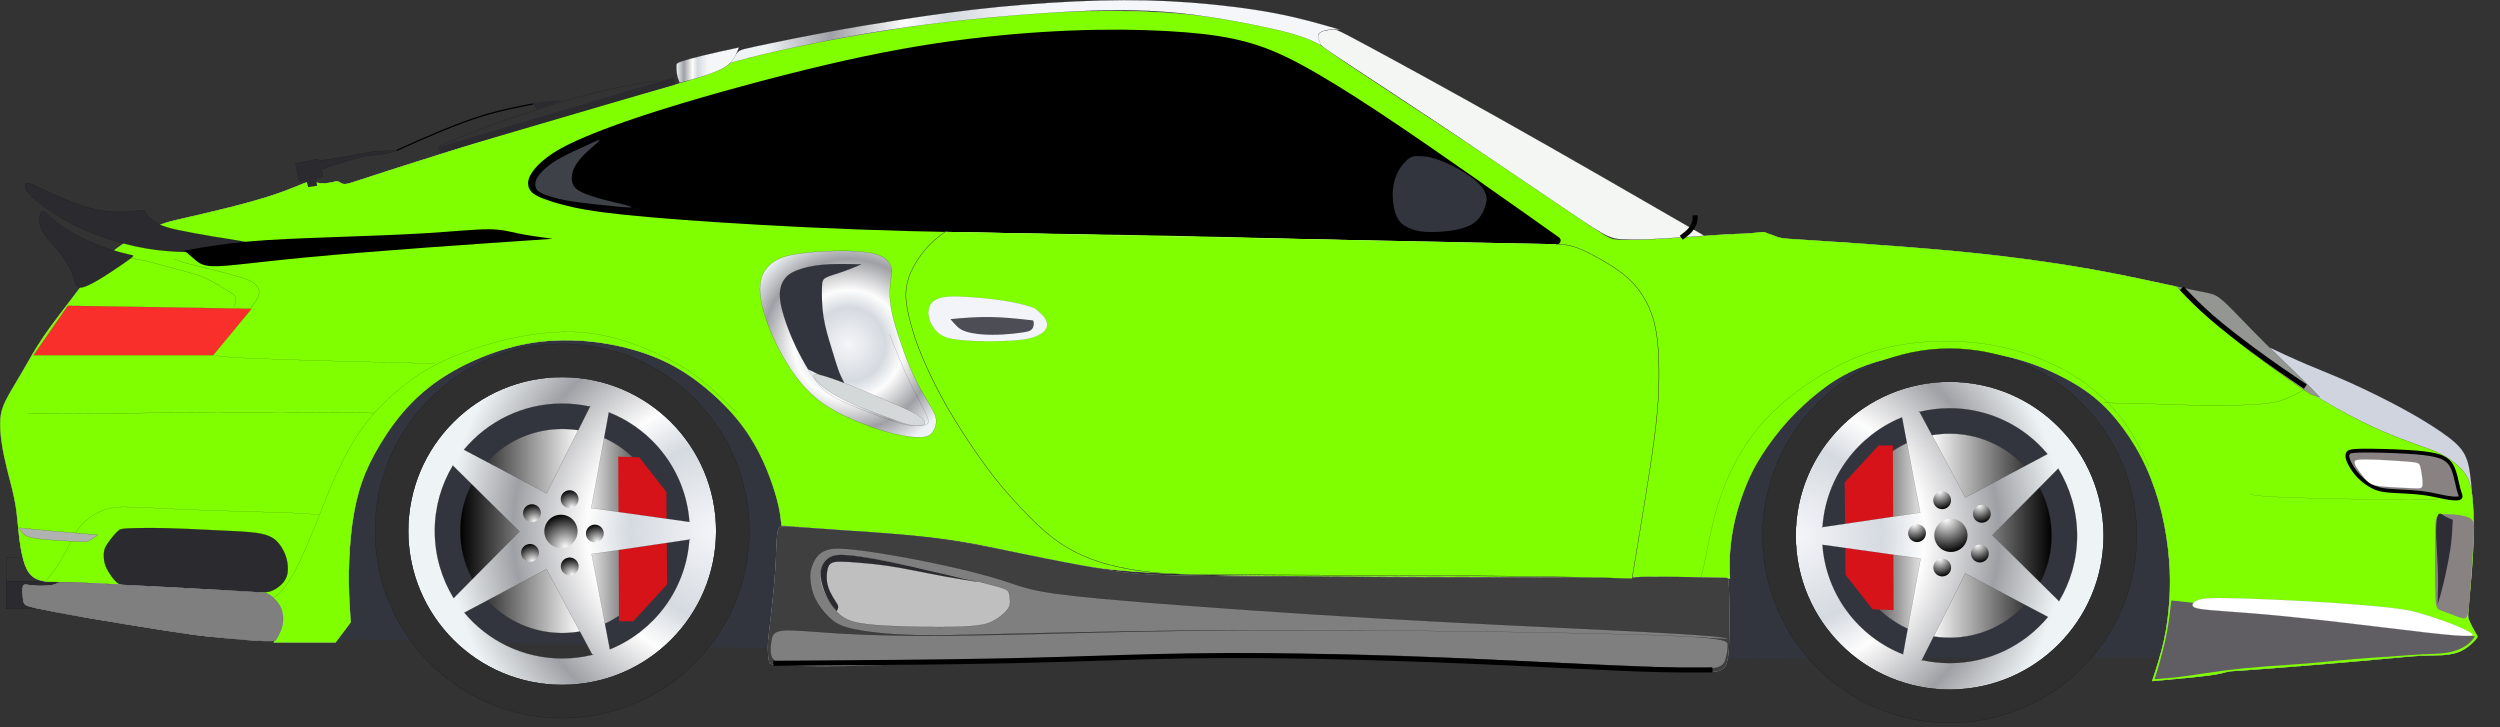
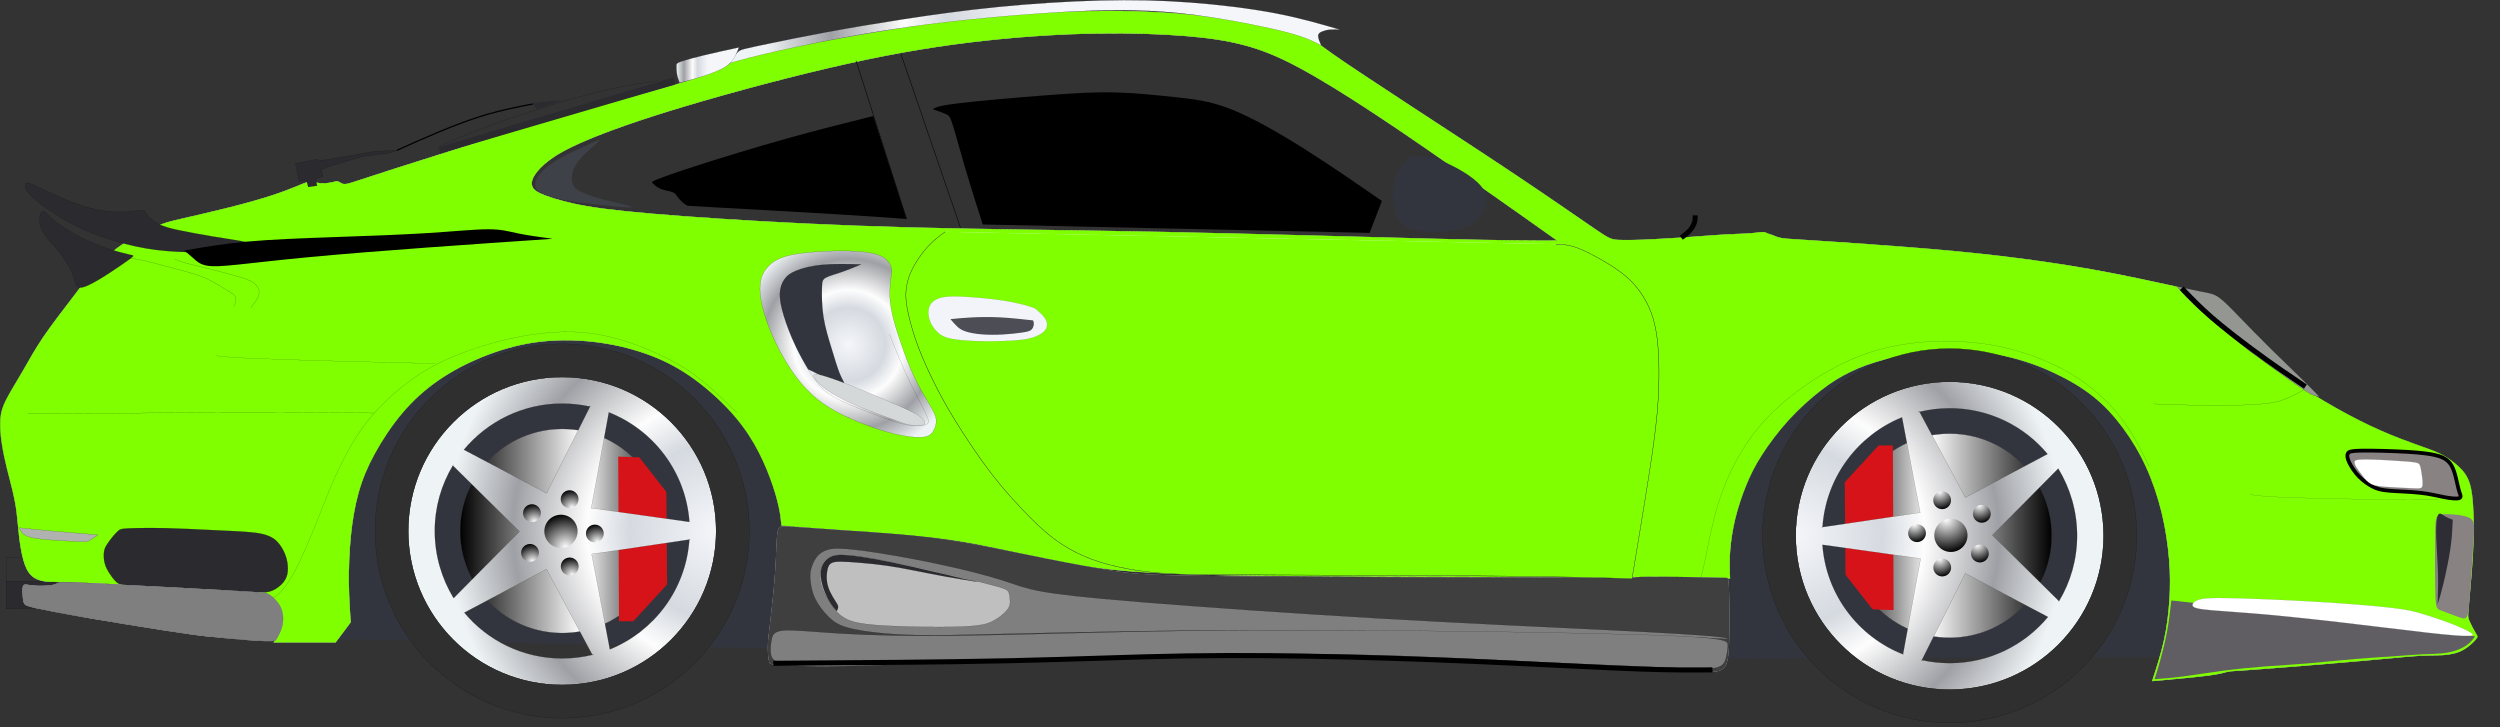
<svg xmlns="http://www.w3.org/2000/svg" width="1238.506" height="360.219">
  <rect width="100%" height="100%" fill="#333333" stroke="none" />
  <defs>
    <radialGradient id="radialGradient124809" spreadMethod="pad" gradientTransform="matrix(-66.598,0,0,-66.598,75.761,302.903)" gradientUnits="userSpaceOnUse" r="1" cy="0" cx="0" fy="0" fx="0">
      <stop stop-color="#f5f6fa" id="stop124811" offset="0" />
      <stop stop-color="#d5dae0" id="stop124813" offset="0.284" />
      <stop stop-color="#fdfdfd" id="stop124815" offset="0.42" />
      <stop stop-color="#9fa0a5" id="stop124817" offset="0.659" />
      <stop stop-color="#eef3f5" id="stop124819" offset="0.869" />
      <stop stop-color="#eef3f5" id="stop124821" offset="1" />
    </radialGradient>
    <radialGradient id="radialGradient123965" spreadMethod="pad" gradientTransform="matrix(-4.652,-15.792,-15.792,4.652,280.242,271.135)" gradientUnits="userSpaceOnUse" r="1" cy="0" cx="0" fy="0" fx="0">
      <stop stop-color="#ffffff" id="stop123967" offset="0" />
      <stop stop-color="#000000" id="stop123969" offset="1" />
    </radialGradient>
    <radialGradient id="radialGradient123957" spreadMethod="pad" gradientTransform="matrix(-2.493,-8.463,-8.463,2.493,283.502,284.858)" gradientUnits="userSpaceOnUse" r="1" cy="0" cx="0" fy="0" fx="0">
      <stop stop-color="#ffffff" id="stop123959" offset="0" />
      <stop stop-color="#000000" id="stop123961" offset="1" />
    </radialGradient>
    <radialGradient id="radialGradient123949" spreadMethod="pad" gradientTransform="matrix(-2.493,-8.463,-8.463,2.493,295.942,268.546)" gradientUnits="userSpaceOnUse" r="1" cy="0" cx="0" fy="0" fx="0">
      <stop stop-color="#ffffff" id="stop123951" offset="0" />
      <stop stop-color="#000000" id="stop123953" offset="1" />
    </radialGradient>
    <radialGradient id="radialGradient123941" spreadMethod="pad" gradientTransform="matrix(-2.493,-8.463,-8.463,2.493,283.456,251.53)" gradientUnits="userSpaceOnUse" r="1" cy="0" cx="0" fy="0" fx="0">
      <stop stop-color="#ffffff" id="stop123943" offset="0" />
      <stop stop-color="#000000" id="stop123945" offset="1" />
    </radialGradient>
    <radialGradient id="radialGradient123933" spreadMethod="pad" gradientTransform="matrix(-2.493,-8.463,-8.463,2.493,264.804,258.462)" gradientUnits="userSpaceOnUse" r="1" cy="0" cx="0" fy="0" fx="0">
      <stop stop-color="#ffffff" id="stop123935" offset="0" />
      <stop stop-color="#000000" id="stop123937" offset="1" />
    </radialGradient>
    <radialGradient id="radialGradient123925" spreadMethod="pad" gradientTransform="matrix(-2.493,-8.463,-8.463,2.493,263.847,278.145)" gradientUnits="userSpaceOnUse" r="1" cy="0" cx="0" fy="0" fx="0">
      <stop stop-color="#ffffff" id="stop123927" offset="0" />
      <stop stop-color="#000000" id="stop123929" offset="1" />
    </radialGradient>
    <radialGradient id="radialGradient123907" spreadMethod="pad" gradientTransform="matrix(-153.633,0,0,153.633,355.348,263.07)" gradientUnits="userSpaceOnUse" r="1" cy="0" cx="0" fy="0" fx="0">
      <stop stop-color="#f5f6fa" id="stop123909" offset="0" />
      <stop stop-color="#d5dae0" id="stop123911" offset="0.284" />
      <stop stop-color="#fdfdfd" id="stop123913" offset="0.42" />
      <stop stop-color="#9fa0a5" id="stop123915" offset="0.659" />
      <stop stop-color="#eef3f5" id="stop123917" offset="0.869" />
      <stop stop-color="#eef3f5" id="stop123919" offset="1" />
    </radialGradient>
    <linearGradient id="linearGradient123891" spreadMethod="pad" y2="0.5" x2="-0.001" y1="0.5" x1="1.001">
      <stop stop-color="#000000" id="stop123893" offset="0" />
      <stop stop-color="#ffffff" id="stop123895" offset="0.405" />
      <stop stop-color="#ffffff" id="stop123897" offset="0.405" />
      <stop stop-color="#000000" id="stop123899" offset="1" />
    </linearGradient>
    <radialGradient id="radialGradient123881" spreadMethod="pad" gradientTransform="matrix(4.652,15.792,15.792,-4.652,964.176,257.331)" gradientUnits="userSpaceOnUse" r="1" cy="0" cx="0" fy="0" fx="0">
      <stop stop-color="#ffffff" id="stop123883" offset="0" />
      <stop stop-color="#000000" id="stop123885" offset="1" />
    </radialGradient>
    <radialGradient id="radialGradient123873" spreadMethod="pad" gradientTransform="matrix(2.493,8.463,8.463,-2.493,960.915,243.609)" gradientUnits="userSpaceOnUse" r="1" cy="0" cx="0" fy="0" fx="0">
      <stop stop-color="#ffffff" id="stop123875" offset="0" />
      <stop stop-color="#000000" id="stop123877" offset="1" />
    </radialGradient>
    <radialGradient id="radialGradient123865" spreadMethod="pad" gradientTransform="matrix(2.493,8.463,8.463,-2.493,948.475,259.92)" gradientUnits="userSpaceOnUse" r="1" cy="0" cx="0" fy="0" fx="0">
      <stop stop-color="#ffffff" id="stop123867" offset="0" />
      <stop stop-color="#000000" id="stop123869" offset="1" />
    </radialGradient>
    <radialGradient id="radialGradient123857" spreadMethod="pad" gradientTransform="matrix(2.493,8.463,8.463,-2.493,960.961,276.937)" gradientUnits="userSpaceOnUse" r="1" cy="0" cx="0" fy="0" fx="0">
      <stop stop-color="#ffffff" id="stop123859" offset="0" />
      <stop stop-color="#000000" id="stop123861" offset="1" />
    </radialGradient>
    <radialGradient id="radialGradient123849" spreadMethod="pad" gradientTransform="matrix(2.493,8.463,8.463,-2.493,979.614,270.005)" gradientUnits="userSpaceOnUse" r="1" cy="0" cx="0" fy="0" fx="0">
      <stop stop-color="#ffffff" id="stop123851" offset="0" />
      <stop stop-color="#000000" id="stop123853" offset="1" />
    </radialGradient>
    <radialGradient id="radialGradient123841" spreadMethod="pad" gradientTransform="matrix(2.493,8.463,8.463,-2.493,980.57,250.322)" gradientUnits="userSpaceOnUse" r="1" cy="0" cx="0" fy="0" fx="0">
      <stop stop-color="#ffffff" id="stop123843" offset="0" />
      <stop stop-color="#000000" id="stop123845" offset="1" />
    </radialGradient>
    <radialGradient id="radialGradient123823" spreadMethod="pad" gradientTransform="matrix(153.633,0,0,-153.633,889.069,265.397)" gradientUnits="userSpaceOnUse" r="1" cy="0" cx="0" fy="0" fx="0">
      <stop stop-color="#f5f6fa" id="stop123825" offset="0" />
      <stop stop-color="#d5dae0" id="stop123827" offset="0.284" />
      <stop stop-color="#fdfdfd" id="stop123829" offset="0.42" />
      <stop stop-color="#9fa0a5" id="stop123831" offset="0.659" />
      <stop stop-color="#eef3f5" id="stop123833" offset="0.869" />
      <stop stop-color="#eef3f5" id="stop123835" offset="1" />
    </radialGradient>
    <linearGradient id="linearGradient123807" spreadMethod="pad" y2="0.5" x2="1.001" y1="0.5" x1="-0.001">
      <stop stop-color="#000000" id="stop123809" offset="0" />
      <stop stop-color="#ffffff" id="stop123811" offset="0.405" />
      <stop stop-color="#ffffff" id="stop123813" offset="0.405" />
      <stop stop-color="#000000" id="stop123815" offset="1" />
    </linearGradient>
    <linearGradient id="linearGradient123773" spreadMethod="pad" y2="-0.178" x2="0.481" y1="1.52" x1="0.477">
      <stop stop-color="#f5f6fa" id="stop123775" offset="0" />
      <stop stop-color="#d5dae0" id="stop123777" offset="0.284" />
      <stop stop-color="#fdfdfd" id="stop123779" offset="0.42" />
      <stop stop-color="#9fa0a5" id="stop123781" offset="0.659" />
      <stop stop-color="#eef3f5" id="stop123783" offset="0.869" />
      <stop stop-color="#eef3f5" id="stop123785" offset="1" />
    </linearGradient>
    <radialGradient id="radialGradient123749" spreadMethod="pad" gradientTransform="matrix(-64.415,0,0,-64.415,420.365,170.736)" gradientUnits="userSpaceOnUse" r="1" cy="0" cx="0" fy="0" fx="0">
      <stop stop-color="#f5f6fa" id="stop123751" offset="0" />
      <stop stop-color="#d5dae0" id="stop123753" offset="0.284" />
      <stop stop-color="#fdfdfd" id="stop123755" offset="0.42" />
      <stop stop-color="#9fa0a5" id="stop123757" offset="0.659" />
      <stop stop-color="#eef3f5" id="stop123759" offset="0.869" />
      <stop stop-color="#eef3f5" id="stop123761" offset="1" />
    </radialGradient>
    <linearGradient id="linearGradient123699" spreadMethod="pad" y2="0.498" x2="-0.076" y1="0.498" x1="0.5">
      <stop stop-color="#f5f6fa" id="stop123701" offset="0" />
      <stop stop-color="#d5dae0" id="stop123703" offset="0.284" />
      <stop stop-color="#fdfdfd" id="stop123705" offset="0.42" />
      <stop stop-color="#9fa0a5" id="stop123707" offset="0.659" />
      <stop stop-color="#eef3f5" id="stop123709" offset="0.869" />
      <stop stop-color="#eef3f5" id="stop123711" offset="1" />
    </linearGradient>
    <linearGradient id="linearGradient123681" spreadMethod="pad" y2="0.491" x2="-0.003" y1="0.491" x1="0.498">
      <stop stop-color="#f5f6fa" id="stop123683" offset="0" />
      <stop stop-color="#d5dae0" id="stop123685" offset="0.284" />
      <stop stop-color="#fdfdfd" id="stop123687" offset="0.42" />
      <stop stop-color="#9fa0a5" id="stop123689" offset="0.659" />
      <stop stop-color="#eef3f5" id="stop123691" offset="0.869" />
      <stop stop-color="#eef3f5" id="stop123693" offset="1" />
    </linearGradient>
    <linearGradient id="linearGradient123657" spreadMethod="pad" y2="0.5" x2="-0.007" y1="0.5" x1="0.5">
      <stop stop-color="#f5f6fa" id="stop123659" offset="0" />
      <stop stop-color="#d5dae0" id="stop123661" offset="0.284" />
      <stop stop-color="#fdfdfd" id="stop123663" offset="0.42" />
      <stop stop-color="#9fa0a5" id="stop123665" offset="0.659" />
      <stop stop-color="#eef3f5" id="stop123667" offset="0.869" />
      <stop stop-color="#eef3f5" id="stop123669" offset="1" />
    </linearGradient>
    <linearGradient id="linearGradient123637" spreadMethod="pad" y2="0.911" x2="0.477" y1="0.146" x1="0.477">
      <stop stop-color="#f5f6fa" id="stop123639" offset="0" />
      <stop stop-color="#d5dae0" id="stop123641" offset="0.284" />
      <stop stop-color="#fdfdfd" id="stop123643" offset="0.42" />
      <stop stop-color="#9fa0a5" id="stop123645" offset="0.659" />
      <stop stop-color="#eef3f5" id="stop123647" offset="0.869" />
      <stop stop-color="#eef3f5" id="stop123649" offset="1" />
    </linearGradient>
  </defs>
  <g>
    <title>Layer 1</title>
    <g externalResourcesRequired="false" id="layer1">
      <path fill="none" stroke="#000000" stroke-width="0.063" stroke-linejoin="round" stroke-miterlimit="10" id="path123625" d="m26.647,276.057l-23.543,0l0,12.082l23.543,0.418l0,-12.5z" />
-       <path fill="#d0d4df" fill-rule="nonzero" stroke="#000000" stroke-width="0.063" stroke-linejoin="round" stroke-miterlimit="10" id="path123629" d="m1225.43,255.389c-0.416,-6.667 -0.833,-13.334 -1.458,-18.681c-0.625,-5.346 -1.459,-9.375 -3.681,-12.846c-2.221,-3.473 -5.833,-6.39 -10.764,-9.793c-4.93,-3.402 -11.18,-7.291 -19.236,-11.666c-8.055,-4.375 -17.916,-9.236 -26.111,-12.916c-8.194,-3.681 -14.721,-6.181 -21.094,-8.883c-6.371,-2.701 -12.586,-5.604 -18.801,-8.506l20.312,42.5l27.083,41.25l47.917,-6.25l5.833,5.791z" />
      <path fill="#32353e" fill-rule="nonzero" id="path123631" d="m391.598,321.472l-232,-5l-1,-81l44,-68l61,-20l88,12l71,50l-9,61l-22,51" />
      <path fill="#32353e" fill-rule="nonzero" id="path123633" d="m1074.598,325.472l-226,1l-3,-86l67,-72l110,-4l50,29l15,85l-13,47" />
      <path fill="#2b2a2f" fill-rule="nonzero" stroke="#000000" stroke-width="0.063" stroke-linejoin="round" stroke-miterlimit="10" id="path123635" d="m31.022,287.932l-27.924,0.04l0.006,13.71l21.459,-0.418l6.459,-13.332l0,0z" />
      <path fill="url(#linearGradient123637)" fill-rule="nonzero" id="path123651" d="m1078.764,142.056c-14.027,-3.055 -28.055,-6.111 -42.916,-8.75c-14.861,-2.639 -30.556,-4.861 -45.277,-6.598c-14.723,-1.736 -28.473,-2.986 -43.334,-4.166c-14.861,-1.181 -30.834,-2.291 -41.389,-2.986c-10.556,-0.695 -15.695,-0.972 -19.236,-1.25c-3.541,-0.277 -5.486,-0.555 -7.084,-1.319c-1.598,-0.765 -3.75,-1.209 -4.723,-1.764c-0.971,-0.555 -1.77,-0.33 -6.145,0.156c-4.375,0.486 -11.424,0.426 -20.799,1.19c-9.375,0.764 -20.07,1.459 -28.403,1.875c-8.334,0.416 -14.306,0.556 -17.847,0.347c-3.541,-0.209 -4.653,-0.764 -11.875,-5.695c-7.223,-4.93 -20.556,-14.236 -37.153,-25.346c-16.597,-11.111 -36.459,-24.029 -53.542,-35.209c-17.083,-11.181 -31.389,-20.625 -38.889,-25.902c-7.5,-5.279 -8.194,-6.389 -10.625,-7.57c-2.43,-1.18 -6.598,-2.43 -15.416,-4.444c-8.82,-2.015 -22.291,-4.793 -37.291,-6.598c-15,-1.806 -31.529,-2.639 -47.431,-2.639c-15.902,0 -31.18,0.833 -42.777,1.528c-11.598,0.695 -19.514,1.25 -31.181,2.709c-11.666,1.458 -27.082,3.819 -45.139,6.875c-18.055,3.055 -38.75,6.805 -50.208,9.027c-11.459,2.223 -13.681,2.916 -15.209,3.68c-1.527,0.764 -2.361,1.597 -3.82,2.639c-1.458,1.042 -3.541,2.292 -8.264,4.098c-4.721,1.806 -12.083,4.166 -21.18,6.806c-9.098,2.639 -19.931,5.555 -28.959,7.985c-9.027,2.431 -16.25,4.375 -36.18,10.486c-19.931,6.111 -52.57,16.39 -70.556,22.154c-17.986,5.764 -21.319,7.014 -23.333,7.5c-2.014,0.486 -2.709,0.208 -3.264,-0.07l-1.39,-0.764c-0.416,-0.209 -0.833,-0.347 -1.666,-0.209c-0.834,0.139 -2.084,0.556 -3.75,0.764c-1.666,0.209 -3.75,0.209 -5.209,-0.069c-1.458,-0.277 -2.291,-0.834 -3.819,-0.625c-1.527,0.209 -3.75,1.18 -6.806,2.43c-3.055,1.25 -6.944,2.779 -12.291,4.514c-5.347,1.736 -12.152,3.681 -20.416,5.765c-8.264,2.082 -17.986,4.305 -24.029,5.694c-6.041,1.389 -8.402,1.944 -13.819,4.305c-5.416,2.361 -13.889,6.529 -20.973,12.5c-7.082,5.973 -12.777,13.75 -18.402,21.181c-5.625,7.43 -11.18,14.514 -15.416,20.764c-4.236,6.25 -7.154,11.666 -10.139,16.806c-2.986,5.139 -6.043,10 -7.986,13.75c-1.945,3.75 -2.779,6.389 -3.056,9.791c-0.278,3.402 0,7.569 0.625,11.875c0.625,4.305 1.597,8.75 2.57,12.708c0.973,3.959 1.944,7.431 2.777,10.904c0.834,3.471 1.528,6.944 2.014,10.694c0.486,3.75 0.764,7.777 1.25,11.945c0.486,4.166 1.181,8.472 2.152,11.944c0.973,3.473 2.223,6.111 4.168,7.848c1.944,1.736 4.582,2.57 7.361,2.848c2.777,0.277 5.694,0 23.402,0.764c17.707,0.764 50.208,2.57 67.153,3.68c16.945,1.111 18.334,1.529 19.514,2.084c1.181,0.556 2.153,1.25 3.264,2.639c1.111,1.389 2.361,3.473 3.056,5.625c0.694,2.154 0.833,4.375 0.486,6.389c-0.348,2.015 -1.181,3.82 -2.015,5.279c-0.833,1.458 -1.666,2.569 -2.5,3.68l30.834,0l7.5,-10c-0.416,-6.25 -0.834,-12.5 -0.903,-19.652c-0.07,-7.153 0.209,-15.209 0.973,-22.918c0.764,-7.707 2.014,-15.069 3.889,-21.735c1.875,-6.667 4.375,-12.64 7.986,-19.236c3.611,-6.598 8.333,-13.82 13.611,-20.07c5.277,-6.25 11.11,-11.528 17.708,-16.111c6.598,-4.583 13.959,-8.471 22.014,-11.736c8.056,-3.264 16.806,-5.902 26.111,-7.221c9.306,-1.32 19.168,-1.32 28.543,-0.279c9.375,1.042 18.264,3.125 26.18,5.904c7.916,2.777 14.861,6.25 21.736,10.971c6.875,4.723 13.68,10.695 19.098,16.459c5.416,5.764 9.444,11.32 12.778,17.084c3.334,5.764 5.972,11.736 7.986,17.152c2.014,5.416 3.402,10.278 4.236,14.098c0.833,3.819 1.111,6.596 1.389,9.375c11.944,0.971 23.889,1.944 36.527,2.846c12.639,0.904 25.973,1.736 37.361,2.986c11.389,1.25 20.834,2.918 30.139,4.861c9.305,1.945 18.473,4.167 27.778,6.111c9.306,1.945 18.75,3.611 31.806,5c13.055,1.389 29.721,2.5 73.333,3.056c43.611,0.555 114.167,0.555 157.5,0.694c43.334,0.139 59.445,0.418 75.556,0.695c-0.167,-4.056 -0.334,-8.111 0,-13.056c0.333,-4.944 1.166,-10.777 2.583,-16.611c1.417,-5.832 3.417,-11.666 5.5,-16.75c2.084,-5.083 4.25,-9.416 7.667,-14.75c3.416,-5.333 8.083,-11.666 13.333,-17.416c5.25,-5.75 11.084,-10.916 16.167,-14.834c5.083,-3.916 9.416,-6.583 14.416,-9c5,-2.416 10.666,-4.583 18.5,-6.5c7.834,-1.916 17.834,-3.583 28.084,-3.916c10.25,-0.334 20.75,0.666 30,2.666c9.25,2 17.25,5 24.5,8.417c7.25,3.416 13.75,7.25 19.332,11.75c5.584,4.5 10.25,9.666 14.5,15.416c4.25,5.75 8.084,12.084 11.334,19.166c3.25,7.084 5.916,14.917 7.834,22.834c1.916,7.916 3.083,15.916 3.666,23.084c0.584,7.166 0.584,13.5 0.166,20.082c-0.416,6.584 -1.25,13.418 -2.75,20.168c-1.5,6.75 -3.666,13.416 -5.833,20.082c11.166,-1 22.333,-2 28.5,-2.832c6.166,-0.834 7.333,-1.5 9,-1.834c1.666,-0.334 3.833,-0.334 16.166,-1.25c12.334,-0.916 34.834,-2.75 49.916,-4.084c15.084,-1.332 22.75,-2.166 28.334,-2.5c5.584,-0.332 9.084,-0.166 12.5,-0.416c3.416,-0.25 6.75,-0.916 9.666,-2.5c2.917,-1.584 5.417,-4.084 6.5,-5.416c1.084,-1.334 0.75,-1.5 -0.166,-3c-0.916,-1.5 -2.416,-4.334 -3.166,-6.084c-0.75,-1.75 -0.75,-2.416 -0.25,-7.916c0.5,-5.5 1.5,-15.834 2,-24.584c0.5,-8.75 0.5,-15.916 0.25,-21.834c-0.25,-5.916 -0.75,-10.583 -1.917,-14.083c-1.166,-3.5 -3,-5.834 -5.416,-8.084c-2.416,-2.25 -5.416,-4.416 -8.666,-6.084c-3.25,-1.666 -6.75,-2.833 -11.667,-4.583c-4.916,-1.75 -11.25,-4.084 -18.083,-7.084c-6.834,-3 -14.167,-6.666 -22.167,-11.166c-8,-4.5 -16.666,-9.834 -24.666,-15.25c-8,-5.417 -15.334,-10.917 -22,-16.084c-6.666,-5.166 -12.666,-10 -17.5,-14.166c-4.834,-4.167 -8.5,-7.667 -10.723,-9.986c-2.221,-2.32 -3,-3.459 -3.777,-4.598l0,0zm-804.166,-43.75c-3.334,-1.111 -6.668,-2.222 -8.611,-3.472c-1.945,-1.25 -2.5,-2.639 -2.5,-4.028c0,-1.389 0.555,-2.777 1.805,-4.584c1.25,-1.805 3.195,-4.027 6.667,-6.666c3.471,-2.639 8.471,-5.694 18.611,-10c10.139,-4.305 25.416,-9.861 48.61,-16.805c23.195,-6.945 54.306,-15.279 80.556,-21.111c26.25,-5.834 47.639,-9.168 67.777,-11.389c20.139,-2.223 39.027,-3.334 55.973,-3.611c16.944,-0.279 31.944,0.278 43.889,1.25c11.945,0.971 20.834,2.361 29.166,4.582c8.334,2.223 16.111,5.279 26.529,10.834c10.416,5.555 23.471,13.611 38.61,23.611c15.14,10 32.361,21.945 47.64,32.639c15.278,10.695 28.61,20.139 41.944,29.584c-11.944,0 -23.889,0 -57.778,-0.834c-33.889,-0.834 -89.722,-2.5 -137.916,-3.472c-48.195,-0.973 -88.75,-1.25 -125,-2.223c-36.25,-0.971 -68.195,-2.639 -93.89,-4.305c-25.694,-1.666 -45.139,-3.334 -57.778,-5c-12.639,-1.666 -18.473,-3.334 -24.305,-5" />
      <path fill="#7fff00" stroke="#000000" stroke-width="0.05" stroke-linejoin="round" stroke-miterlimit="10" id="path123653" d="m1078.764,142.056c-14.027,-3.055 -28.055,-6.111 -42.916,-8.75c-14.861,-2.639 -30.556,-4.861 -45.277,-6.598c-14.723,-1.736 -28.473,-2.986 -43.334,-4.166c-14.861,-1.181 -30.834,-2.291 -41.389,-2.986c-10.556,-0.695 -15.695,-0.972 -19.236,-1.25c-3.541,-0.277 -5.486,-0.555 -7.084,-1.319c-1.598,-0.765 -3.75,-1.209 -4.723,-1.764c-0.971,-0.555 -1.77,-0.33 -6.145,0.156c-4.375,0.486 -11.424,0.426 -20.799,1.19c-9.375,0.764 -20.07,1.459 -28.403,1.875c-8.334,0.416 -14.306,0.556 -17.847,0.347c-3.541,-0.209 -4.653,-0.764 -11.875,-5.695c-7.223,-4.93 -20.556,-14.236 -37.153,-25.346c-16.597,-11.111 -36.459,-24.029 -53.542,-35.209c-17.083,-11.181 -31.389,-20.625 -38.889,-25.902c-7.5,-5.279 -8.194,-6.389 -10.625,-7.57c-2.43,-1.18 -6.598,-2.43 -15.416,-4.444c-8.82,-2.015 -22.291,-4.793 -37.291,-6.598c-15,-1.806 -31.529,-2.639 -47.431,-2.639c-15.902,0 -31.18,0.833 -42.777,1.528c-11.598,0.695 -19.514,1.25 -31.181,2.709c-11.666,1.458 -27.082,3.819 -45.139,6.875c-18.055,3.055 -38.75,6.805 -50.208,9.027c-11.459,2.223 -13.681,2.916 -15.209,3.68c-1.527,0.764 -2.361,1.597 -3.82,2.639c-1.458,1.042 -3.541,2.292 -8.264,4.098c-4.721,1.806 -12.083,4.166 -21.18,6.806c-9.098,2.639 -19.931,5.555 -28.959,7.985c-9.027,2.431 -16.25,4.375 -36.18,10.486c-19.931,6.111 -52.57,16.39 -70.556,22.154c-17.986,5.764 -21.319,7.014 -23.333,7.5c-2.014,0.486 -2.709,0.208 -3.264,-0.07l-1.39,-0.764c-0.416,-0.209 -0.833,-0.347 -1.666,-0.209c-0.834,0.139 -2.084,0.556 -3.75,0.764c-1.666,0.209 -3.75,0.209 -5.209,-0.069c-1.458,-0.277 -2.291,-0.834 -3.819,-0.625c-1.527,0.209 -3.75,1.18 -6.806,2.43c-3.055,1.25 -6.944,2.779 -12.291,4.514c-5.347,1.736 -12.152,3.681 -20.416,5.765c-8.264,2.082 -17.986,4.305 -24.029,5.694c-6.041,1.389 -8.402,1.944 -13.819,4.305c-5.416,2.361 -13.889,6.529 -20.973,12.5c-7.082,5.973 -12.777,13.75 -18.402,21.181c-5.625,7.43 -11.18,14.514 -15.416,20.764c-4.236,6.25 -7.154,11.666 -10.139,16.806c-2.986,5.139 -6.043,10 -7.986,13.75c-1.945,3.75 -2.779,6.389 -3.056,9.791c-0.278,3.402 0,7.569 0.625,11.875c0.625,4.305 1.597,8.75 2.57,12.708c0.973,3.959 1.944,7.431 2.777,10.904c0.834,3.471 1.528,6.944 2.014,10.694c0.486,3.75 0.764,7.777 1.25,11.945c0.486,4.166 1.181,8.472 2.152,11.944c0.973,3.473 2.223,6.111 4.168,7.848c1.944,1.736 4.582,2.57 7.361,2.848c2.777,0.277 5.694,0 23.402,0.764c17.707,0.764 50.208,2.57 67.153,3.68c16.945,1.111 18.334,1.529 19.514,2.084c1.181,0.556 2.153,1.25 3.264,2.639c1.111,1.389 2.361,3.473 3.056,5.625c0.694,2.154 0.833,4.375 0.486,6.389c-0.348,2.015 -1.181,3.82 -2.015,5.279c-0.833,1.458 -1.666,2.569 -2.5,3.68l30.834,0l7.5,-10c-0.416,-6.25 -0.834,-12.5 -0.903,-19.652c-0.07,-7.153 0.209,-15.209 0.973,-22.918c0.764,-7.707 2.014,-15.069 3.889,-21.735c1.875,-6.667 4.375,-12.64 7.986,-19.236c3.611,-6.598 8.333,-13.82 13.611,-20.07c5.277,-6.25 11.11,-11.528 17.708,-16.111c6.598,-4.583 13.959,-8.471 22.014,-11.736c8.056,-3.264 16.806,-5.902 26.111,-7.221c9.306,-1.32 19.168,-1.32 28.543,-0.279c9.375,1.042 18.264,3.125 26.18,5.904c7.916,2.777 14.861,6.25 21.736,10.971c6.875,4.723 13.68,10.695 19.098,16.459c5.416,5.764 9.444,11.32 12.778,17.084c3.334,5.764 5.972,11.736 7.986,17.152c2.014,5.416 3.402,10.278 4.236,14.098c0.833,3.819 1.111,6.596 1.389,9.375c11.944,0.971 23.889,1.944 36.527,2.846c12.639,0.904 25.973,1.736 37.361,2.986c11.389,1.25 20.834,2.918 30.139,4.861c9.305,1.945 18.473,4.167 27.778,6.111c9.306,1.945 18.75,3.611 31.806,5c13.055,1.389 29.721,2.5 73.333,3.056c43.611,0.555 114.167,0.555 157.5,0.694c43.334,0.139 59.445,0.418 75.556,0.695c-0.167,-4.056 -0.334,-8.111 0,-13.056c0.333,-4.944 1.166,-10.777 2.583,-16.611c1.417,-5.832 3.417,-11.666 5.5,-16.75c2.084,-5.083 4.25,-9.416 7.667,-14.75c3.416,-5.333 8.083,-11.666 13.333,-17.416c5.25,-5.75 11.084,-10.916 16.167,-14.834c5.083,-3.916 9.416,-6.583 14.416,-9c5,-2.416 10.666,-4.583 18.5,-6.5c7.834,-1.916 17.834,-3.583 28.084,-3.916c10.25,-0.334 20.75,0.666 30,2.666c9.25,2 17.25,5 24.5,8.417c7.25,3.416 13.75,7.25 19.332,11.75c5.584,4.5 10.25,9.666 14.5,15.416c4.25,5.75 8.084,12.084 11.334,19.166c3.25,7.084 5.916,14.917 7.834,22.834c1.916,7.916 3.083,15.916 3.666,23.084c0.584,7.166 0.584,13.5 0.166,20.082c-0.416,6.584 -1.25,13.418 -2.75,20.168c-1.5,6.75 -3.666,13.416 -5.833,20.082c11.166,-1 22.333,-2 28.5,-2.832c6.166,-0.834 7.333,-1.5 9,-1.834c1.666,-0.334 3.833,-0.334 16.166,-1.25c12.334,-0.916 34.834,-2.75 49.916,-4.084c15.084,-1.332 22.75,-2.166 28.334,-2.5c5.584,-0.332 9.084,-0.166 12.5,-0.416c3.416,-0.25 6.75,-0.916 9.666,-2.5c2.917,-1.584 5.417,-4.084 6.5,-5.416c1.084,-1.334 0.75,-1.5 -0.166,-3c-0.916,-1.5 -2.416,-4.334 -3.166,-6.084c-0.75,-1.75 -0.75,-2.416 -0.25,-7.916c0.5,-5.5 1.5,-15.834 2,-24.584c0.5,-8.75 0.5,-15.916 0.25,-21.834c-0.25,-5.916 -0.75,-10.583 -1.917,-14.083c-1.166,-3.5 -3,-5.834 -5.416,-8.084c-2.416,-2.25 -5.416,-4.416 -8.666,-6.084c-3.25,-1.666 -6.75,-2.833 -11.667,-4.583c-4.916,-1.75 -11.25,-4.084 -18.083,-7.084c-6.834,-3 -14.167,-6.666 -22.167,-11.166c-8,-4.5 -16.666,-9.834 -24.666,-15.25c-8,-5.417 -15.334,-10.917 -22,-16.084c-6.666,-5.166 -12.666,-10 -17.5,-14.166c-4.834,-4.167 -8.5,-7.667 -10.723,-9.986c-2.221,-2.32 -3,-3.459 -3.777,-4.598l0,0zm-804.166,-43.75c-3.334,-1.111 -6.668,-2.222 -8.611,-3.472c-1.945,-1.25 -2.5,-2.639 -2.5,-4.028c0,-1.389 0.555,-2.777 1.805,-4.584c1.25,-1.805 3.195,-4.027 6.667,-6.666c3.471,-2.639 8.471,-5.694 18.611,-10c10.139,-4.305 25.416,-9.861 48.61,-16.805c23.195,-6.945 54.306,-15.279 80.556,-21.111c26.25,-5.834 47.639,-9.168 67.777,-11.389c20.139,-2.223 39.027,-3.334 55.973,-3.611c16.944,-0.279 31.944,0.278 43.889,1.25c11.945,0.971 20.834,2.361 29.166,4.582c8.334,2.223 16.111,5.279 26.529,10.834c10.416,5.555 23.471,13.611 38.61,23.611c15.14,10 32.361,21.945 47.64,32.639c15.278,10.695 28.61,20.139 41.944,29.584c-11.944,0 -23.889,0 -57.778,-0.834c-33.889,-0.834 -89.722,-2.5 -137.916,-3.472c-48.195,-0.973 -88.75,-1.25 -125,-2.223c-36.25,-0.971 -68.195,-2.639 -93.89,-4.305c-25.694,-1.666 -45.139,-3.334 -57.778,-5c-12.639,-1.666 -18.473,-3.334 -24.305,-5z" />
      <path fill="#2b2a2f" fill-rule="nonzero" stroke="#000000" stroke-width="0.063" stroke-linejoin="round" stroke-miterlimit="10" id="path123655" d="m64.042,261.743c3.959,-0.174 11.32,-0.242 18.785,-0.069c7.465,0.172 15.035,0.59 22.291,0.938c7.258,0.346 14.202,0.625 18.785,1.041c4.584,0.416 6.806,0.973 8.576,1.631c1.771,0.66 3.091,1.424 4.271,2.5c1.18,1.078 2.223,2.466 3.125,4.029c0.903,1.562 1.666,3.299 2.153,5.277c0.486,1.979 0.695,4.201 0.486,6.146c-0.209,1.944 -0.834,3.61 -2.118,5.207c-1.285,1.598 -3.23,3.125 -5.209,4.027c-1.979,0.904 -3.992,1.181 -9.687,1.146c-5.695,-0.035 -15.07,-0.382 -26.424,-0.973c-11.354,-0.59 -24.688,-1.424 -31.91,-2.082c-7.221,-0.66 -8.332,-1.146 -9.514,-2.223c-1.18,-1.076 -2.43,-2.744 -3.473,-4.375c-1.041,-1.633 -1.875,-3.23 -2.326,-5.035c-0.451,-1.805 -0.52,-3.819 -0.346,-5.312c0.173,-1.492 0.59,-2.465 1.423,-3.785c0.834,-1.319 2.084,-2.986 3.16,-4.27c1.076,-1.285 1.98,-2.188 2.709,-2.779c0.729,-0.59 1.285,-0.867 5.242,-1.041l0,0z" />
      <path fill="url(#linearGradient123657)" fill-rule="nonzero" id="path123671" d="m385.153,263.862c-0.555,3.332 -0.555,10.139 -1.111,18.61c-0.555,8.473 -1.666,18.611 -2.43,25.14c-0.764,6.527 -1.181,9.444 -1.25,12.43c-0.07,2.986 0.209,6.041 0.625,7.709c0.416,1.666 0.973,1.944 20.694,1.736c19.723,-0.209 58.611,-0.904 85.279,-1.529c26.666,-0.625 41.111,-1.18 63.541,-1.666c22.43,-0.486 52.847,-0.902 77.084,-0.902c24.236,0 42.291,0.416 61.458,1.111c19.167,0.694 39.445,1.666 58.195,2.639c18.75,0.973 35.972,1.944 50.416,2.5c14.445,0.555 26.111,0.694 34.306,0.902c8.194,0.209 12.916,0.486 16.041,0.348c3.125,-0.139 4.652,-0.695 5.902,-1.875c1.25,-1.181 2.223,-2.986 2.639,-10.418c0.417,-7.43 0.279,-20.485 0.07,-27.152c-0.209,-6.666 -0.486,-6.944 -1.041,-7.082c-0.556,-0.14 -1.39,-0.14 -8.959,-0.279c-7.57,-0.139 -21.875,-0.416 -29.375,-0.354c-7.5,0.062 -8.195,0.466 -9.709,0.584c-1.514,0.119 -3.847,-0.049 -42.18,-0.18c-38.334,-0.133 -112.667,-0.23 -153.792,-0.626c-41.125,-0.395 -49.041,-1.09 -58.903,-2.549c-9.861,-1.458 -21.666,-3.68 -34.791,-6.295c-13.125,-2.614 -27.57,-5.621 -39.584,-7.697c-12.014,-2.076 -21.598,-3.221 -32.014,-4.149c-10.416,-0.927 -21.666,-1.636 -30.053,-2.209c-8.385,-0.573 -13.906,-1.01 -18.141,-1.288c-4.236,-0.279 -7.188,-0.396 -9.219,-0.525c-2.031,-0.129 -3.142,-0.267 -3.699,3.066" />
      <path fill="#3f3f3f" stroke="#000000" stroke-width="0.063" stroke-linejoin="round" stroke-miterlimit="10" id="path123673" d="m385.153,263.862c-0.555,3.332 -0.555,10.139 -1.111,18.61c-0.555,8.473 -1.666,18.611 -2.43,25.14c-0.764,6.527 -1.181,9.444 -1.25,12.43c-0.07,2.986 0.209,6.041 0.625,7.709c0.416,1.666 0.973,1.944 20.694,1.736c19.723,-0.209 58.611,-0.904 85.279,-1.529c26.666,-0.625 41.111,-1.18 63.541,-1.666c22.43,-0.486 52.847,-0.902 77.084,-0.902c24.236,0 42.291,0.416 61.458,1.111c19.167,0.694 39.445,1.666 58.195,2.639c18.75,0.973 35.972,1.944 50.416,2.5c14.445,0.555 26.111,0.694 34.306,0.902c8.194,0.209 12.916,0.486 16.041,0.348c3.125,-0.139 4.652,-0.695 5.902,-1.875c1.25,-1.181 2.223,-2.986 2.639,-10.418c0.417,-7.43 0.279,-20.485 0.07,-27.152c-0.209,-6.666 -0.486,-6.944 -1.041,-7.082c-0.556,-0.14 -1.39,-0.14 -8.959,-0.279c-7.57,-0.139 -21.875,-0.416 -29.375,-0.354c-7.5,0.062 -8.195,0.466 -9.709,0.584c-1.514,0.119 -3.847,-0.049 -42.18,-0.18c-38.334,-0.133 -112.667,-0.23 -153.792,-0.626c-41.125,-0.395 -49.041,-1.09 -58.903,-2.549c-9.861,-1.458 -21.666,-3.68 -34.791,-6.295c-13.125,-2.614 -27.57,-5.621 -39.584,-7.697c-12.014,-2.076 -21.598,-3.221 -32.014,-4.149c-10.416,-0.927 -21.666,-1.636 -30.053,-2.209c-8.385,-0.573 -13.906,-1.01 -18.141,-1.288c-4.236,-0.279 -7.188,-0.396 -9.219,-0.525c-2.031,-0.129 -3.142,-0.267 -3.699,3.066z" />
-       <path fill="#000000" fill-rule="nonzero" stroke="#000000" stroke-width="3.75" stroke-linejoin="round" stroke-miterlimit="10" id="path123675" d="m274.598,98.306c5.832,1.666 11.666,3.334 24.305,5c12.639,1.666 32.084,3.334 57.778,5c25.695,1.666 57.64,3.334 93.89,4.305c36.249,0.972 76.805,1.25 125,2.222c48.194,0.973 104.027,2.639 137.916,3.473c33.889,0.834 45.834,0.834 57.778,0.834c-13.334,-9.445 -26.666,-18.889 -41.944,-29.584c-15.279,-10.694 -32.5,-22.639 -47.64,-32.639c-15.139,-10 -28.194,-18.056 -38.61,-23.611c-10.418,-5.555 -18.195,-8.611 -26.529,-10.834c-8.333,-2.221 -17.221,-3.611 -29.166,-4.582c-11.945,-0.973 -26.945,-1.529 -43.889,-1.25c-16.945,0.278 -35.834,1.389 -55.973,3.611c-20.139,2.221 -41.527,5.555 -67.777,11.389c-26.25,5.832 -57.361,14.166 -80.556,21.111c-23.194,6.944 -38.471,12.5 -48.61,16.805c-10.14,4.305 -15.14,7.361 -18.611,10c-3.473,2.639 -5.418,4.861 -6.668,6.666c-1.25,1.806 -1.805,3.195 -1.805,4.584c0,1.389 0.555,2.777 2.5,4.027c1.944,1.25 5.277,2.361 8.611,3.473z" />
      <path fill="#000000" fill-rule="nonzero" id="path123677" d="m684.598,99.556c-13.056,-9.028 -26.111,-18.055 -39.028,-26.18c-12.917,-8.125 -25.695,-15.348 -35.972,-19.375c-10.278,-4.029 -18.056,-4.861 -27.084,-5.834c-9.028,-0.973 -19.305,-2.084 -29.444,-2.361c-10.14,-0.277 -20.14,0.277 -34.722,1.389c-14.584,1.111 -33.75,2.778 -43.889,4.027c-10.139,1.25 -11.25,2.084 -12.361,2.917c2.5,0.833 5,1.666 6.527,2.361c1.527,0.694 2.084,1.25 3.473,5.694c1.389,4.445 3.611,12.777 6.209,21.595c2.599,8.816 5.574,18.116 8.548,27.416l191.668,4.166l6.076,-15.816" />
-       <path fill="#f3f6f3" fill-rule="nonzero" stroke="#000000" stroke-width="0.063" stroke-linejoin="round" stroke-miterlimit="10" id="path123679" d="m844.389,116.786c-5.816,0.443 -11.631,0.885 -18.992,1.312c-7.361,0.426 -16.268,0.838 -21.866,0.495c-5.6,-0.342 -7.891,-1.44 -20.704,-9.981c-12.812,-8.541 -36.146,-24.529 -58.177,-39.303c-22.031,-14.774 -42.76,-28.336 -54.323,-35.951c-11.562,-7.614 -13.959,-9.281 -15.365,-10.52c-1.406,-1.24 -1.823,-2.053 -2.031,-3.085c-0.208,-1.031 -0.208,-2.281 0.417,-3.114c0.625,-0.834 1.875,-1.25 3.333,-1.562c1.459,-0.312 3.125,-0.521 4.48,-0.417c1.354,0.105 2.395,0.521 15.938,7.812c13.541,7.293 39.583,21.459 69.549,38.324c29.965,16.865 63.854,36.427 97.742,55.99z" />
      <path fill="url(#linearGradient123681)" fill-rule="nonzero" id="path123695" d="m664.035,14.723c-9.98,-2.917 -19.959,-5.834 -32.449,-8.209c-12.489,-2.375 -27.489,-4.209 -41.989,-5.293c-14.5,-1.083 -28.5,-1.416 -44.584,-1c-16.084,0.417 -34.25,1.584 -51,3.25c-16.75,1.667 -32.084,3.834 -46.166,6c-14.084,2.167 -26.918,4.334 -38.168,6.418c-11.25,2.083 -20.916,4.082 -27.75,5.5c-6.832,1.416 -10.832,2.25 -13.082,2.833c-2.25,0.584 -2.75,0.917 -3.834,2.084c-1.084,1.166 -2.75,3.166 -4.416,5.166c6.666,-1.833 13.332,-3.666 24.916,-6.25c11.584,-2.583 28.084,-5.916 43.084,-8.5c15,-2.583 28.5,-4.416 41.582,-5.916c13.084,-1.5 25.75,-2.666 37.668,-3.584c11.916,-0.916 23.083,-1.583 33.083,-1.916c10,-0.334 18.834,-0.334 28,0.084c9.167,0.416 18.667,1.25 31.084,3.166c12.416,1.916 27.75,4.916 37.323,7.428c9.574,2.51 13.386,4.531 17.199,6.553c-0.771,-1.812 -1.542,-3.625 -1.5,-4.791c0.041,-1.167 0.895,-1.688 1.958,-2.125c1.062,-0.439 2.334,-0.792 3.875,-0.927c1.542,-0.136 3.355,-0.052 5.167,0.031" />
      <path fill="none" stroke="#000000" stroke-width="0.063" stroke-linejoin="round" stroke-miterlimit="10" id="path123697" d="m664.035,14.723c-9.98,-2.917 -19.959,-5.834 -32.449,-8.209c-12.489,-2.375 -27.489,-4.209 -41.989,-5.293c-14.5,-1.083 -28.5,-1.416 -44.584,-1c-16.084,0.417 -34.25,1.584 -51,3.25c-16.75,1.667 -32.084,3.834 -46.166,6c-14.084,2.167 -26.918,4.334 -38.168,6.418c-11.25,2.083 -20.916,4.082 -27.75,5.5c-6.832,1.416 -10.832,2.25 -13.082,2.833c-2.25,0.584 -2.75,0.917 -3.834,2.084c-1.084,1.166 -2.75,3.166 -4.416,5.166c6.666,-1.833 13.332,-3.666 24.916,-6.25c11.584,-2.583 28.084,-5.916 43.084,-8.5c15,-2.583 28.5,-4.416 41.582,-5.916c13.084,-1.5 25.75,-2.666 37.668,-3.584c11.916,-0.916 23.083,-1.583 33.083,-1.916c10,-0.334 18.834,-0.334 28,0.084c9.167,0.416 18.667,1.25 31.084,3.166c12.416,1.916 27.75,4.916 37.323,7.428c9.574,2.51 13.386,4.531 17.199,6.553c-0.771,-1.812 -1.542,-3.625 -1.5,-4.791c0.041,-1.167 0.895,-1.688 1.958,-2.125c1.062,-0.439 2.334,-0.792 3.875,-0.927c1.542,-0.136 3.355,-0.052 5.167,0.031l0,0z" />
      <path fill="url(#linearGradient123699)" fill-rule="nonzero" id="path123713" d="m366.098,23.472c-6.168,1.334 -12.334,2.667 -17.5,3.917c-5.168,1.25 -9.334,2.416 -11.418,3.166c-2.082,0.75 -2.082,1.084 -2.082,2.084c0,1 0,2.666 0.264,4.18c0.264,1.514 0.791,2.876 1.319,4.237c3.681,-0.973 7.361,-1.945 11.39,-3.23c4.027,-1.284 8.402,-2.881 11.215,-4.66c2.812,-1.777 4.062,-3.736 4.938,-5.382c0.875,-1.645 1.375,-2.979 1.875,-4.312" />
      <path fill="none" stroke="#000000" stroke-width="0.063" stroke-linejoin="round" stroke-miterlimit="10" id="path123715" d="m366.098,23.472c-6.168,1.334 -12.334,2.667 -17.5,3.917c-5.168,1.25 -9.334,2.416 -11.418,3.166c-2.082,0.75 -2.082,1.084 -2.082,2.084c0,1 0,2.666 0.264,4.18c0.264,1.514 0.791,2.876 1.319,4.237c3.681,-0.973 7.361,-1.945 11.39,-3.23c4.027,-1.284 8.402,-2.881 11.215,-4.66c2.812,-1.777 4.062,-3.736 4.938,-5.382c0.875,-1.645 1.375,-2.979 1.875,-4.312z" />
      <path fill="#2b2a2f" fill-rule="nonzero" id="path123717" d="m217.098,72.972l116.666,-34.666l0.834,3.491l-116.5,34.175l-1,-3" />
      <path fill="none" stroke="#000000" stroke-width="0.625" stroke-linejoin="round" stroke-miterlimit="10" id="path123719" d="m264.098,51.472c-7.668,1.5 -15.334,3 -23.25,5.334c-7.917,2.334 -16.084,5.5 -23.5,8.584c-7.417,3.082 -14.084,6.082 -20.75,9.082" />
      <path fill="none" stroke="#000000" stroke-width="0.063" stroke-linejoin="round" stroke-miterlimit="10" id="path123721" d="m217.598,72.472c6.833,-3 13.666,-6 21.583,-9c7.917,-3 16.918,-6 24.918,-8.582c8,-2.584 15,-4.75 21.916,-6.668c6.916,-1.916 13.75,-3.583 20.334,-4.916c6.582,-1.334 12.916,-2.334 19.25,-3.334" />
      <path fill="#2b2a2f" fill-rule="nonzero" id="path123723" d="m278.598,49.472l-15,1.5l2.5,3.5l12.5,-5" />
      <path fill="#2b2a2f" fill-rule="nonzero" stroke="#000000" stroke-width="0.063" stroke-linejoin="round" stroke-miterlimit="10" id="path123725" d="m196.598,74.472l-11,0.5l-14,2.5l-12.5,2l-2.5,-0.5l-10.281,2.094l2.031,8.906l3.438,-0.781l0.938,3.438l4.375,-0.656l-0.781,-3.562l3.75,-0.938l-0.938,-3.438l3.438,-1.406l17.031,-5.156l12.5,-1.5l5,-1.5" />
-       <path fill="none" stroke="#000000" stroke-width="0.05" stroke-linejoin="round" stroke-miterlimit="10" id="path123727" d="m158.098,255.098c-3.334,-0.375 -6.667,-0.75 -16.167,-1.105c-9.5,-0.354 -25.166,-0.688 -37.666,-1.104c-12.5,-0.418 -21.834,-0.918 -28.5,-1.25c-6.666,-0.334 -10.666,-0.5 -13.834,-0.5c-3.166,0 -5.5,0.166 -7.832,0.75c-2.334,0.582 -4.668,1.582 -6.668,2.666c-2,1.084 -3.666,2.25 -5.166,3.584c-1.5,1.333 -2.834,2.833 -4.416,5.416c-1.584,2.584 -3.417,6.25 -5.168,9.5c-1.75,3.25 -3.416,6.084 -5.067,8.479c-1.651,2.396 -3.289,4.355 -4.925,6.314" />
      <path fill="none" stroke="#000000" stroke-width="0.05" stroke-linejoin="round" stroke-miterlimit="10" id="path123729" d="m215.598,180.098c-11.375,-0.25 -22.75,-0.5 -39.271,-0.938c-16.521,-0.439 -38.187,-1.064 -50.584,-1.584c-12.395,-0.521 -15.52,-0.938 -18.645,-1.355" />
      <path fill="none" stroke="#000000" stroke-width="0.05" stroke-linejoin="round" stroke-miterlimit="10" id="path123731" d="m365.098,204.472c-6.168,-6 -12.334,-12 -18.25,-16.666c-5.918,-4.666 -11.584,-8 -18.084,-11.166c-6.5,-3.167 -13.834,-6.167 -21.584,-8.417c-7.75,-2.25 -15.916,-3.75 -25.25,-3.833c-9.332,-0.084 -19.832,1.25 -30.083,3.583c-10.25,2.334 -20.25,5.667 -28.417,9.167c-8.166,3.5 -14.5,7.166 -21.083,12.083c-6.584,4.917 -13.417,11.084 -19,17.834c-5.584,6.75 -9.917,14.084 -13.5,21.166c-3.584,7.084 -6.417,13.917 -8.917,20.167c-2.5,6.25 -4.666,11.916 -7.333,18.25c-2.667,6.332 -5.834,13.332 -8.5,18.082c-2.667,4.75 -4.834,7.25 -6.402,8.812c-1.568,1.564 -2.538,2.189 -3.508,2.814" />
-       <path fill="#f92f2c" fill-rule="nonzero" stroke="#323535" stroke-width="0.063" stroke-linejoin="round" stroke-miterlimit="10" id="path123733" d="m124.598,152.972l-91,-1.5l-17,24.5l89,0l19,-23z" />
      <path fill="#2b2a2f" fill-rule="nonzero" stroke="#000000" stroke-width="0.063" stroke-linejoin="round" stroke-miterlimit="10" id="path123735" d="m119.805,119.503c-2.916,-0.572 -8.125,-1.301 -14.114,-2.291c-5.99,-0.99 -12.761,-2.24 -17.396,-3.229c-4.635,-0.99 -7.135,-1.719 -9.323,-2.812c-2.188,-1.094 -4.062,-2.552 -5.261,-3.802c-1.198,-1.25 -1.719,-2.291 -2.083,-2.812c-0.365,-0.521 -0.574,-0.521 -2.917,-0.26c-2.344,0.26 -6.823,0.781 -11.354,0.676c-4.531,-0.104 -9.115,-0.832 -13.854,-2.188c-4.74,-1.354 -9.636,-3.332 -14.168,-5.312c-4.531,-1.979 -8.697,-3.957 -11.25,-5.156c-2.551,-1.197 -3.489,-1.614 -4.27,-1.614c-0.781,0 -1.406,0.416 -1.355,1.457c0.052,1.043 0.781,2.709 3.281,5.156c2.5,2.449 6.771,5.678 11.302,8.594c4.531,2.918 9.322,5.521 14.479,7.812c5.156,2.293 10.678,4.271 16.562,5.99c5.886,1.719 12.136,3.177 19.063,4.062c6.927,0.885 14.531,1.197 21.355,1.197c6.823,0 12.864,-0.312 16.614,-0.572c3.75,-0.26 5.209,-0.469 6.302,-1.041c1.094,-0.574 1.823,-1.511 1.875,-2.188c0.052,-0.677 -0.573,-1.094 -3.49,-1.668z" />
      <path fill="#2b2a2f" fill-rule="nonzero" stroke="#000000" stroke-width="0.063" stroke-linejoin="round" stroke-miterlimit="10" id="path123737" d="m20.535,104.921c-0.73,0.885 -1.146,3.594 -0.781,5.938c0.364,2.344 1.51,4.323 3.229,6.51c1.719,2.188 4.01,4.584 5.99,7.031c1.979,2.447 3.645,4.948 4.947,7.291c1.302,2.344 2.24,4.531 2.865,6.615c0.625,2.084 0.938,4.062 2.864,4.166c1.928,0.105 5.469,-1.666 9.48,-4.062c4.01,-2.395 8.489,-5.416 11.51,-7.5c3.021,-2.083 4.584,-3.229 5.156,-3.801c0.573,-0.574 0.156,-0.574 -1.928,-1.043c-2.083,-0.469 -5.832,-1.406 -10.104,-2.812c-4.271,-1.406 -9.062,-3.281 -13.594,-5.572c-4.531,-2.291 -8.803,-5 -11.563,-7.031c-2.76,-2.031 -4.01,-3.385 -5.156,-4.531c-1.146,-1.146 -2.188,-2.084 -2.916,-1.198z" />
      <path fill="none" stroke="#000000" stroke-width="0.063" stroke-linejoin="round" stroke-miterlimit="10" id="path123739" d="m124.285,152.472c1.354,-1.77 2.708,-3.541 3.438,-5.051c0.729,-1.511 0.833,-2.761 0.364,-4.115c-0.469,-1.354 -1.51,-2.812 -3.75,-4.01c-2.239,-1.199 -5.676,-2.136 -9.531,-3.178c-3.854,-1.041 -8.125,-2.188 -12.135,-3.177c-4.01,-0.989 -7.76,-1.823 -10.416,-2.551c-2.656,-0.73 -4.219,-1.355 -5.781,-1.98" />
      <path fill="none" stroke="#000000" stroke-width="0.063" stroke-linejoin="round" stroke-miterlimit="10" id="path123741" d="m115.848,151.847c0.416,-1.041 0.833,-2.083 0.989,-3.02c0.156,-0.938 0.052,-1.771 -0.938,-2.709c-0.989,-0.938 -2.864,-1.979 -5.208,-3.385c-2.344,-1.406 -5.156,-3.178 -8.177,-4.584c-3.021,-1.406 -6.25,-2.447 -9.948,-3.49c-3.699,-1.041 -7.865,-2.083 -11.406,-3.02c-3.543,-0.938 -6.459,-1.771 -9.219,-2.396c-2.761,-0.625 -5.365,-1.041 -7.969,-1.459" />
      <path fill="#7f7f7f" stroke="#000000" stroke-width="0.063" stroke-linejoin="round" stroke-miterlimit="10" id="path123743" d="m499.112,288.306c-5.486,-1.805 -13.125,-4.027 -23.125,-6.389c-10,-2.361 -22.361,-4.861 -32.709,-6.666c-10.348,-1.806 -18.68,-2.918 -24.028,-3.334c-5.347,-0.416 -7.709,-0.139 -9.722,0.555c-2.014,0.695 -3.68,1.806 -5,3.542c-1.319,1.736 -2.291,4.098 -2.778,6.111c-0.486,2.014 -0.486,3.68 -0.209,6.041c0.279,2.361 0.834,5.416 2.361,8.541c1.527,3.125 4.027,6.32 6.459,8.75c2.43,2.431 4.791,4.098 9.375,5.418c4.584,1.319 11.389,2.291 18.402,2.916c7.014,0.625 14.236,0.903 23.402,0.903c9.168,0 20.279,-0.278 37.779,-0.694c17.5,-0.418 41.389,-0.973 65.346,-1.32c23.959,-0.348 47.986,-0.486 71.875,-0.416c23.889,0.069 47.639,0.346 73.611,0.902c25.973,0.555 54.168,1.389 76.459,1.805c22.291,0.417 38.68,0.417 49.584,0.695c10.902,0.278 16.319,0.834 18.68,0.834c2.361,0 1.666,-0.556 -6.666,-1.32c-8.334,-0.764 -24.306,-1.736 -52.639,-3.125c-28.334,-1.389 -69.029,-3.194 -112.154,-5.694c-43.125,-2.5 -88.68,-5.695 -117.778,-8.056c-29.097,-2.361 -41.736,-3.889 -49.722,-5.348c-7.986,-1.457 -11.319,-2.846 -16.805,-4.652l-0,0z" />
      <path fill="#bfbfbf" stroke="#000000" stroke-width="0.063" stroke-linejoin="round" stroke-miterlimit="10" id="path123745" d="m493.903,290.528c-4.444,-1.25 -12.5,-3.195 -21.944,-5.416c-9.445,-2.223 -20.279,-4.723 -29.306,-6.529c-9.027,-1.805 -16.25,-2.916 -21.319,-3.402c-5.07,-0.486 -7.986,-0.348 -10.07,0.556c-2.084,0.902 -3.334,2.569 -4.098,4.791c-0.764,2.223 -1.041,5 -0.625,7.569c0.418,2.57 1.529,4.931 2.709,7.154c1.18,2.221 2.43,4.305 4.027,6.319c1.598,2.014 3.542,3.959 6.598,5.347c3.055,1.389 7.223,2.223 14.584,2.778c7.361,0.556 17.916,0.834 26.457,0.902c8.543,0.07 15.07,-0.069 19.861,-0.416c4.792,-0.348 7.848,-0.902 10.834,-2.361c2.986,-1.458 5.902,-3.819 7.361,-5.694c1.457,-1.875 1.457,-3.264 1.389,-4.723c-0.07,-1.459 -0.209,-2.986 -0.695,-4.027c-0.486,-1.043 -1.319,-1.598 -5.764,-2.848z" />
      <path fill="#2b2a2f" fill-rule="nonzero" stroke="#000000" stroke-width="0.063" stroke-linejoin="round" stroke-miterlimit="10" id="path123747" d="m484.098,288.222c-2.668,-0.582 -5.334,-1.166 -7.668,-1.707c-2.332,-0.543 -4.332,-1.043 -6.332,-1.543c-6.418,-1.5 -12.834,-3 -19,-4.375c-6.168,-1.375 -12.084,-2.625 -17.418,-3.582c-5.332,-0.959 -10.082,-1.625 -13.625,-1.918c-3.541,-0.291 -5.875,-0.207 -7.707,0.418c-1.834,0.625 -3.168,1.791 -4.084,3.125c-0.916,1.332 -1.416,2.832 -1.584,4.457c-0.166,1.625 0,3.375 0.334,5.043c0.334,1.666 0.834,3.25 1.541,5c0.709,1.75 1.625,3.666 2.668,5.332c1.041,1.668 2.207,3.084 2.791,3.709c0.584,0.625 0.584,0.459 0.75,0.041c0.166,-0.416 0.5,-1.082 0.416,-1.791c-0.082,-0.709 -0.582,-1.459 -1.332,-2.625c-0.75,-1.166 -1.75,-2.75 -2.543,-4.416c-0.791,-1.668 -1.375,-3.418 -1.625,-5.209c-0.25,-1.791 -0.166,-3.625 0.084,-5.209c0.25,-1.582 0.666,-2.916 1.625,-3.707c0.959,-0.793 2.459,-1.043 4.959,-1.043c2.5,0 6,0.25 9.957,0.584c3.959,0.334 8.375,0.75 13,1.416c4.625,0.668 9.459,1.584 14.334,2.543c4.875,0.957 9.791,1.957 14.875,2.875c5.084,0.916 10.334,1.75 15.584,2.582l-0,0z" />
      <path fill="url(#radialGradient123749)" fill-rule="nonzero" id="path123763" d="m441.264,131.639c-0.666,-1.667 -2.166,-3.668 -5.25,-5c-3.084,-1.334 -7.75,-2 -13.334,-2.25c-5.583,-0.25 -12.083,-0.084 -18.083,0.332c-6,0.418 -11.5,1.084 -15.584,2.334c-4.084,1.25 -6.75,3.084 -8.666,5.166c-1.917,2.084 -3.084,4.417 -3.584,7.5c-0.5,3.084 -0.334,6.917 0.834,11.917c1.166,5 3.333,11.166 6.333,17.5c3,6.333 6.834,12.833 11,18.25c4.167,5.416 8.667,9.75 14,13.333c5.334,3.584 11.5,6.417 17.334,8.75c5.834,2.334 11.334,4.167 16.584,5.417c5.25,1.25 10.25,1.916 13.5,1.75c3.25,-0.167 4.75,-1.167 5.833,-2.75c1.084,-1.584 1.75,-3.75 1.584,-5.834c-0.166,-2.084 -1.166,-4.084 -3.166,-7.5c-2,-3.416 -5,-8.25 -7.667,-13.834c-2.666,-5.583 -5,-11.916 -6.916,-17.583c-1.916,-5.667 -3.416,-10.667 -4.25,-14.75c-0.834,-4.084 -1,-7.25 -0.916,-10.167c0.083,-2.916 0.416,-5.583 0.666,-7.583c0.25,-2 0.416,-3.334 -0.25,-5" />
      <path fill="none" stroke="#000000" stroke-width="0.063" stroke-linejoin="round" stroke-miterlimit="10" id="path123765" d="m441.264,131.639c-0.666,-1.667 -2.166,-3.668 -5.25,-5c-3.084,-1.334 -7.75,-2 -13.334,-2.25c-5.583,-0.25 -12.083,-0.084 -18.083,0.332c-6,0.418 -11.5,1.084 -15.584,2.334c-4.084,1.25 -6.75,3.084 -8.666,5.166c-1.917,2.084 -3.084,4.417 -3.584,7.5c-0.5,3.084 -0.334,6.917 0.834,11.917c1.166,5 3.333,11.166 6.333,17.5c3,6.333 6.834,12.833 11,18.25c4.167,5.416 8.667,9.75 14,13.333c5.334,3.584 11.5,6.417 17.334,8.75c5.834,2.334 11.334,4.167 16.584,5.417c5.25,1.25 10.25,1.916 13.5,1.75c3.25,-0.167 4.75,-1.167 5.833,-2.75c1.084,-1.584 1.75,-3.75 1.584,-5.834c-0.166,-2.084 -1.166,-4.084 -3.166,-7.5c-2,-3.416 -5,-8.25 -7.667,-13.834c-2.666,-5.583 -5,-11.916 -6.916,-17.583c-1.916,-5.667 -3.416,-10.667 -4.25,-14.75c-0.834,-4.084 -1,-7.25 -0.916,-10.167c0.083,-2.916 0.416,-5.583 0.666,-7.583c0.25,-2 0.416,-3.334 -0.25,-5z" />
      <path fill="#32353e" fill-rule="nonzero" stroke="#000000" stroke-width="0.05" stroke-linejoin="round" stroke-miterlimit="10" id="path123767" d="m400.33,182.911c1.902,0.83 6.264,3.139 8.1,3.895c2.834,1.166 5.5,2.166 7.25,2.75c1.75,0.584 2.584,0.75 2.5,0.166c-0.082,-0.582 -1.082,-1.916 -2.25,-4.832c-1.166,-2.918 -2.5,-7.418 -4,-12.334c-1.5,-4.916 -3.166,-10.25 -4,-15.666c-0.832,-5.418 -0.832,-10.918 -0.75,-14.168c0.084,-3.25 0.25,-4.25 1.918,-5.166c1.666,-0.916 4.832,-1.75 8,-2.834c3.166,-1.082 6.332,-2.416 9.5,-3.75c-6.668,-0.166 -13.334,-0.332 -18.918,0.168c-5.582,0.5 -10.082,1.666 -13.166,2.916c-3.084,1.25 -4.75,2.584 -6,4.416c-1.25,1.834 -2.084,4.168 -2.166,7.084c-0.084,2.916 0.582,6.416 1.916,10.834c1.334,4.416 3.334,9.75 5.916,15.166c1.88,3.941 4.068,7.925 6.15,11.355z" />
      <path fill="#d5d8d8" fill-rule="nonzero" stroke="#000000" stroke-width="0.05" stroke-linejoin="round" stroke-miterlimit="10" id="path123769" d="m458.18,209.056c-0.25,-0.916 -1.416,-2.25 -4.5,-4c-3.082,-1.75 -8.082,-3.916 -13.916,-6.416c-5.834,-2.5 -12.5,-5.334 -17.666,-7.417c-5.168,-2.083 -8.834,-3.416 -12.25,-4.5c-3.418,-1.083 -6.584,-1.916 -6.75,-0.75c-0.168,1.167 2.666,4.334 6.582,7.167c3.918,2.833 8.918,5.333 14.418,7.666c5.5,2.334 11.5,4.5 16,6.166c4.5,1.667 7.5,2.834 10.082,3.417c2.584,0.583 4.75,0.583 6.168,0.333c1.416,-0.25 2.082,-0.75 1.832,-1.666z" />
      <path fill="none" stroke="#000000" stroke-width="0.05" stroke-linejoin="round" stroke-miterlimit="10" id="path123771" d="m400.36,182.932c0.791,1.294 1.571,2.511 2.32,3.624c2.75,4.084 5.084,6.75 8.834,9.166c3.75,2.417 8.916,4.584 14.584,6.834c5.666,2.25 11.833,4.584 16.416,6.084c4.584,1.5 7.584,2.166 10.25,2.333c2.666,0.167 5,-0.166 6.166,-0.75c1.167,-0.583 1.167,-1.416 0.75,-2.75c-0.416,-1.333 -1.25,-3.166 -2.666,-5.916c-1.416,-2.75 -3.416,-6.416 -5.416,-10.5c-2,-4.084 -4,-8.584 -5.834,-12.916c-1.834,-4.334 -3.5,-8.5 -5.166,-12.668" />
      <path fill="url(#linearGradient123773)" fill-rule="nonzero" id="path123787" d="m468.188,114.848c-2.864,2.125 -5.726,4.25 -8.565,7.342c-2.837,3.094 -5.65,7.156 -7.474,10.699c-1.822,3.541 -2.656,6.562 -3.072,9.27c-0.416,2.709 -0.416,5.105 -0.053,7.969c0.365,2.865 1.094,6.199 2.188,10.261c1.094,4.062 2.553,8.854 5.156,15.208c2.605,6.355 6.355,14.271 10.418,21.719c4.062,7.449 8.438,14.427 12.76,20.938c4.322,6.511 8.594,12.552 12.709,17.812c4.114,5.261 8.073,9.74 12.239,14.219c4.168,4.48 8.543,8.959 12.709,12.605c4.166,3.645 8.125,6.457 12.5,8.957c4.375,2.5 9.166,4.688 14.896,6.511c5.729,1.823 12.395,3.281 19.01,4.27c6.615,0.99 13.177,1.511 19.948,1.771c6.771,0.26 13.75,0.26 25,0.312c11.25,0.052 26.771,0.156 45.677,0.209c18.906,0.051 41.198,0.051 63.594,0.207c22.396,0.156 44.896,0.469 60.026,0.756c15.13,0.286 22.89,0.546 30.651,0.806c1.301,-7.864 2.604,-15.729 4.089,-24.712c1.484,-8.985 3.15,-19.089 4.661,-28.932c1.51,-9.844 2.864,-19.428 3.645,-27.865c0.781,-8.438 0.99,-15.729 0.938,-22.031c-0.051,-6.302 -0.364,-11.615 -0.989,-16.25c-0.625,-4.635 -1.562,-8.594 -2.969,-12.291c-1.406,-3.699 -3.281,-7.136 -5.574,-10.312c-2.291,-3.178 -5,-6.094 -8.801,-9.011c-3.802,-2.916 -8.699,-5.833 -13.021,-8.176c-4.323,-2.344 -8.073,-4.115 -11.256,-5.043c-3.182,-0.926 -5.797,-1.01 -8.414,-1.092" />
      <path fill="#7fff00" stroke="#000000" stroke-width="0.162" stroke-linejoin="round" stroke-miterlimit="10" id="path123789" d="m468.188,114.848c-2.864,2.125 -5.726,4.25 -8.565,7.342c-2.837,3.094 -5.65,7.156 -7.474,10.699c-1.822,3.541 -2.656,6.562 -3.072,9.27c-0.416,2.709 -0.416,5.105 -0.053,7.969c0.365,2.865 1.094,6.199 2.188,10.261c1.094,4.062 2.553,8.854 5.156,15.208c2.605,6.355 6.355,14.271 10.418,21.719c4.062,7.449 8.438,14.427 12.76,20.938c4.322,6.511 8.594,12.552 12.709,17.812c4.114,5.261 8.073,9.74 12.239,14.219c4.168,4.48 8.543,8.959 12.709,12.605c4.166,3.645 8.125,6.457 12.5,8.957c4.375,2.5 9.166,4.688 14.896,6.511c5.729,1.823 12.395,3.281 19.01,4.27c6.615,0.99 13.177,1.511 19.948,1.771c6.771,0.26 13.75,0.26 25,0.312c11.25,0.052 26.771,0.156 45.677,0.209c18.906,0.051 41.198,0.051 63.594,0.207c22.396,0.156 44.896,0.469 60.026,0.756c15.13,0.286 22.89,0.546 30.651,0.806c1.301,-7.864 2.604,-15.729 4.089,-24.712c1.484,-8.985 3.15,-19.089 4.661,-28.932c1.51,-9.844 2.864,-19.428 3.645,-27.865c0.781,-8.438 0.99,-15.729 0.938,-22.031c-0.051,-6.302 -0.364,-11.615 -0.989,-16.25c-0.625,-4.635 -1.562,-8.594 -2.969,-12.291c-1.406,-3.699 -3.281,-7.136 -5.574,-10.312c-2.291,-3.178 -5,-6.094 -8.801,-9.011c-3.802,-2.916 -8.699,-5.833 -13.021,-8.176c-4.323,-2.344 -8.073,-4.115 -11.256,-5.043c-3.182,-0.926 -5.797,-1.01 -8.414,-1.092" />
      <path fill="#32353e" fill-rule="nonzero" id="path123791" d="m698.18,78.389c-1.916,1.25 -4.25,3.916 -5.833,7.166c-1.584,3.25 -2.417,7.084 -2.417,11.084c0,4 0.834,8.166 2.167,10.916c1.333,2.75 3.166,4.084 5.416,5.166c2.25,1.084 4.916,1.918 8.834,2.168c3.916,0.25 9.083,-0.084 13.25,-0.75c4.166,-0.668 7.333,-1.668 9.666,-3.084c2.334,-1.416 3.834,-3.25 4.916,-5.166c1.084,-1.918 1.75,-3.918 2.084,-5.5c0.334,-1.584 0.334,-2.75 -0.25,-4.334c-0.584,-1.584 -1.75,-3.584 -4.166,-5.834c-2.417,-2.25 -6.084,-4.75 -10.084,-6.916c-4,-2.166 -8.334,-4 -11.5,-4.916c-3.166,-0.918 -5.166,-0.918 -6.916,-1c-1.75,-0.084 -3.25,-0.25 -5.167,1" />
      <path fill="#949791" fill-rule="nonzero" stroke="#000000" stroke-width="0.063" stroke-linejoin="round" stroke-miterlimit="10" id="path123793" d="m1149.285,196.786c-0.865,-0.439 -3.642,-0.917 -4.688,-1.562c-8.334,-5.139 -16.076,-11.25 -24.062,-16.875c-7.986,-5.625 -14.236,-10.902 -21.25,-16.875c-3.269,-2.783 -7.311,-5.929 -10.625,-9.062c-3.797,-3.591 -6.856,-7.189 -10.417,-10.564c4.861,1.043 9.723,2.084 13.125,2.744c3.404,0.66 5.348,0.938 7.917,2.742c2.569,1.806 5.764,5.139 10.139,9.654c4.375,4.514 9.93,10.208 15.764,15.971c5.834,5.764 11.945,11.598 16.008,15.58c4.062,3.984 6.076,6.115 8.09,8.247z" />
-       <path fill="none" stroke="#000000" stroke-width="0.063" stroke-linejoin="round" stroke-miterlimit="10" id="path123795" d="m1141.473,193.036c-3.264,1.756 -6.527,3.514 -9.619,4.739c-3.09,1.226 -6.006,1.92 -12.049,2.406c-6.041,0.486 -15.208,0.764 -24.652,0.695c-9.444,-0.07 -19.166,-0.486 -28.055,-0.764c-8.889,-0.279 -16.945,-0.417 -25,-0.556" />
+       <path fill="none" stroke="#000000" stroke-width="0.063" stroke-linejoin="round" stroke-miterlimit="10" id="path123795" d="m1141.473,193.036c-3.264,1.756 -6.527,3.514 -9.619,4.739c-3.09,1.226 -6.006,1.92 -12.049,2.406c-6.041,0.486 -15.208,0.764 -24.652,0.695c-9.444,-0.07 -19.166,-0.486 -28.055,-0.764" />
      <path fill="#888282" fill-rule="nonzero" id="path123797" d="m1222.723,256.229c-3.125,-1.257 -9.375,-1.674 -12.639,-1.465c-3.264,0.208 -3.542,1.041 -3.681,8.957c-0.139,7.918 -0.139,22.918 0.07,30.418c0.208,7.5 0.625,7.5 2.916,8.332c2.291,0.834 6.459,2.5 9.028,3.375c2.57,0.876 3.542,0.959 4.201,-1.915c0.66,-2.875 1.007,-8.709 1.494,-16.244c0.486,-7.535 1.111,-16.77 1.424,-22.438c0.312,-5.666 0.312,-7.764 -2.812,-9.021" />
      <path fill="#888282" fill-rule="nonzero" stroke="#000000" stroke-width="1.875" stroke-linejoin="round" stroke-miterlimit="10" id="path123799" d="m1218.278,246.778c-1.18,0.416 -4.098,0.139 -7.361,-0.486c-3.264,-0.625 -6.875,-1.598 -11.875,-2.152c-5,-0.556 -11.389,-0.695 -15.486,-1.042c-4.096,-0.346 -5.902,-0.903 -8.055,-2.014c-2.153,-1.111 -4.653,-2.778 -6.805,-5c-2.154,-2.221 -3.959,-5 -4.931,-7.083c-0.973,-2.084 -1.111,-3.473 -0.625,-4.375c0.486,-0.904 1.598,-1.32 7.152,-1.389c5.556,-0.07 15.556,0.207 22.5,0.625c6.945,0.416 10.834,0.971 13.542,1.596c2.708,0.625 4.236,1.32 5.555,2.292c1.32,0.971 2.431,2.221 3.334,4.375c0.903,2.152 1.598,5.208 2.083,7.361c0.486,2.152 0.765,3.402 1.181,4.582c0.416,1.181 0.972,2.293 -0.209,2.709z" />
      <path fill="#ffffff" fill-rule="nonzero" stroke="#a6a6a6" stroke-width="0.063" stroke-linejoin="round" stroke-miterlimit="10" id="path123801" d="m1171.82,227.612c5,0 14.721,0.555 19.93,0.971c5.209,0.417 5.902,0.695 6.389,1.042c0.486,0.346 0.764,0.764 1.181,2.846c0.416,2.084 0.971,5.834 0.833,7.709c-0.139,1.875 -0.973,1.875 -4.305,1.736c-3.334,-0.139 -9.167,-0.416 -13.195,-0.695c-4.027,-0.278 -6.25,-0.555 -7.986,-1.458c-1.736,-0.902 -2.986,-2.431 -4.236,-4.027c-1.25,-1.598 -2.5,-3.265 -3.194,-4.445c-0.695,-1.18 -0.834,-1.875 -0.764,-2.5c0.069,-0.625 0.348,-1.18 5.348,-1.18z" />
      <path fill="none" stroke="#000000" stroke-width="0.05" stroke-linejoin="round" stroke-miterlimit="10" id="path123803" d="m1064.598,230.972c-3.334,-6.833 -6.667,-13.666 -10.917,-19.916c-4.25,-6.25 -9.416,-11.916 -15.25,-16.916c-5.833,-5 -12.333,-9.334 -20.5,-13.25c-8.166,-3.917 -18,-7.417 -28.666,-9.5c-10.666,-2.084 -22.166,-2.75 -33,-2.167c-10.834,0.584 -21,2.417 -30.166,5.417c-9.167,3 -17.334,7.166 -25,11.916c-7.667,4.75 -14.834,10.084 -21.167,16c-6.333,5.916 -11.833,12.416 -16.666,20.25c-4.834,7.834 -9,17 -12,26.584c-3,9.582 -4.834,19.582 -6.084,25.75c-1.25,6.166 -1.916,8.5 -2.583,10.832" />
      <path fill="url(#linearGradient123807)" fill-rule="nonzero" id="path123817" d="m965.868,214.822c27.925,0 50.561,22.638 50.561,50.561c0,27.924 -22.636,50.561 -50.561,50.561c-27.924,0 -50.56,-22.638 -50.56,-50.561c0,-27.924 22.636,-50.561 50.56,-50.561" />
      <path fill="none" stroke="#35343c" stroke-width="0.112" stroke-linejoin="round" stroke-miterlimit="10" id="path123819" d="m965.868,214.822c27.925,0 50.561,22.638 50.561,50.561c0,27.924 -22.636,50.561 -50.561,50.561c-27.924,0 -50.56,-22.638 -50.56,-50.561c0,-27.924 22.636,-50.561 50.56,-50.561z" />
      <path fill="#d51319" fill-rule="nonzero" id="path123821" d="m938.1,302.237l-0.372,-81.567l-7.076,0l-16.761,18.251l0.372,45.811l13.409,17.133l10.429,0.372" />
      <path fill="url(#radialGradient123823)" fill-rule="nonzero" id="path123837" d="m965.868,189.123c42.118,0 76.26,34.143 76.26,76.26c0,42.117 -34.142,76.26 -76.26,76.26c-42.116,0 -76.26,-34.143 -76.26,-76.26c0,-42.117 34.144,-76.26 76.26,-76.26zm-62.976,71.815l-0.434,0.255l48.8,-7.244l-9.003,-47.202c-21.826,8.844 -37.651,29.574 -39.364,54.191zm47.969,-57.066l-0.48,0.294l0.562,-0.139l22.691,42.469l40.711,-21.564c-11.441,-13.787 -28.92,-22.68 -48.478,-22.68c-5.141,0 -10.14,0.615 -14.925,1.775l-0.083,-0.155zm69.191,93.944l-0.01,-0.005c5.685,-9.478 8.954,-20.571 8.954,-32.428c0,-12.216 -3.47,-23.622 -9.341,-33.26l-32.644,32.999l33.031,32.689l-0.27,0.446l0.276,-0.441l0.004,0zm-68.15,29.581l0.463,-0.33c4.35,0.948 8.869,1.448 13.504,1.448c19.609,0 37.13,-8.94 48.696,-22.879l-40.959,-21.587l-21.704,43.349zm-9.12,-3.366l8.686,-47.315l-48.616,-6.833c1.754,24.768 17.855,45.663 40.075,54.334l-0.145,-0.186" />
      <path fill="none" stroke="#15180f" stroke-width="0.063" stroke-linejoin="round" stroke-miterlimit="10" id="path123839" d="m965.868,189.123c42.118,0 76.26,34.143 76.26,76.26c0,42.117 -34.142,76.26 -76.26,76.26c-42.116,0 -76.26,-34.143 -76.26,-76.26c0,-42.117 34.144,-76.26 76.26,-76.26zm-62.976,71.815l-0.434,0.255l48.8,-7.244l-9.003,-47.202c-21.826,8.844 -37.651,29.574 -39.364,54.191zm47.969,-57.066l-0.48,0.294l0.562,-0.139l22.691,42.469l40.711,-21.564c-11.441,-13.787 -28.92,-22.68 -48.478,-22.68c-5.141,0 -10.14,0.615 -14.925,1.775l-0.083,-0.155zm69.191,93.944l-0.01,-0.005c5.685,-9.478 8.954,-20.571 8.954,-32.428c0,-12.216 -3.47,-23.622 -9.341,-33.26l-32.644,32.999l33.031,32.689l-0.27,0.446l0.276,-0.441l0.004,0zm-68.15,29.581l0.463,-0.33c4.35,0.948 8.869,1.448 13.504,1.448c19.609,0 37.13,-8.94 48.696,-22.879l-40.959,-21.587l-21.704,43.349zm-9.12,-3.366l8.686,-47.315l-48.616,-6.833c1.754,24.768 17.855,45.663 40.075,54.334l-0.145,-0.186z" />
      <path fill="url(#radialGradient123841)" fill-rule="nonzero" id="path123847" d="m986.03,253.293c0.689,2.336 -0.648,4.79 -2.985,5.478c-2.336,0.689 -4.79,-0.647 -5.478,-2.985c-0.689,-2.336 0.648,-4.79 2.985,-5.478c2.336,-0.689 4.789,0.648 5.477,2.985" />
      <path fill="url(#radialGradient123849)" fill-rule="nonzero" id="path123855" d="m985.074,272.976c0.689,2.337 -0.648,4.79 -2.985,5.479c-2.336,0.688 -4.79,-0.649 -5.478,-2.985c-0.689,-2.337 0.648,-4.79 2.985,-5.479c2.336,-0.689 4.789,0.648 5.477,2.985" />
      <path fill="url(#radialGradient123857)" fill-rule="nonzero" id="path123863" d="m966.422,279.908c0.689,2.336 -0.648,4.79 -2.985,5.478c-2.336,0.689 -4.79,-0.647 -5.478,-2.985c-0.689,-2.336 0.648,-4.789 2.985,-5.477c2.336,-0.689 4.789,0.647 5.477,2.985" />
      <path fill="url(#radialGradient123865)" fill-rule="nonzero" id="path123871" d="m953.935,262.892c0.689,2.336 -0.648,4.789 -2.985,5.478c-2.336,0.689 -4.789,-0.648 -5.478,-2.985c-0.689,-2.336 0.648,-4.79 2.985,-5.478c2.336,-0.689 4.79,0.648 5.477,2.985" />
      <path fill="url(#radialGradient123873)" fill-rule="nonzero" id="path123879" d="m966.377,246.579c0.688,2.337 -0.649,4.79 -2.985,5.479c-2.338,0.689 -4.79,-0.647 -5.479,-2.985c-0.689,-2.337 0.649,-4.79 2.985,-5.479c2.338,-0.688 4.79,0.649 5.479,2.985" />
      <path fill="url(#radialGradient123881)" fill-rule="nonzero" id="path123887" d="m974.38,262.887c1.285,4.361 -1.209,8.938 -5.57,10.223c-4.36,1.284 -8.938,-1.21 -10.221,-5.57c-1.285,-4.361 1.209,-8.938 5.569,-10.223c4.361,-1.284 8.938,1.21 10.222,5.57" />
      <path fill="#2f2f2f" fill-rule="nonzero" stroke="#15180f" stroke-width="0.125" stroke-linejoin="round" stroke-miterlimit="10" id="path123889" d="m965.868,172.687c-51.194,0 -92.696,41.501 -92.696,92.696c0,51.195 41.503,92.696 92.696,92.696c51.195,0 92.698,-41.501 92.698,-92.696c0,-51.195 -41.503,-92.696 -92.698,-92.696zm0,16.435c42.119,0 76.261,34.144 76.261,76.261c0,42.117 -34.142,76.261 -76.261,76.261c-42.117,0 -76.26,-34.144 -76.26,-76.261c0,-42.117 34.143,-76.261 76.26,-76.261z" />
      <path fill="url(#linearGradient123891)" fill-rule="nonzero" id="path123901" d="m278.514,313.617c-27.924,0 -50.56,-22.638 -50.56,-50.561c0,-27.924 22.636,-50.561 50.56,-50.561c27.924,0 50.561,22.637 50.561,50.561c0,27.924 -22.638,50.561 -50.561,50.561" />
      <path fill="none" stroke="#35343c" stroke-width="0.112" stroke-linejoin="round" stroke-miterlimit="10" id="path123903" d="m278.514,313.617c-27.924,0 -50.56,-22.638 -50.56,-50.561c0,-27.924 22.636,-50.561 50.56,-50.561c27.924,0 50.561,22.637 50.561,50.561c0,27.924 -22.638,50.561 -50.561,50.561z" />
      <path fill="#d51319" fill-rule="nonzero" id="path123905" d="m306.283,226.202l0.372,81.568l7.076,0l16.76,-18.25l-0.372,-45.812l-13.408,-17.133l-10.429,-0.372" />
      <path fill="url(#radialGradient123907)" fill-rule="nonzero" id="path123921" d="m278.514,339.316c-42.118,0 -76.26,-34.142 -76.26,-76.26c0,-42.117 34.142,-76.26 76.26,-76.26c42.117,0 76.26,34.143 76.26,76.26c0,42.118 -34.143,76.26 -76.26,76.26zm62.978,-71.815l0.432,-0.255l-48.8,7.245l9.003,47.201c21.826,-8.844 37.652,-29.574 39.365,-54.191zm-47.97,57.066l0.481,-0.294l-0.564,0.139l-22.69,-42.467l-40.711,21.562c11.44,13.788 28.92,22.68 48.476,22.68c5.141,0 10.14,-0.615 14.925,-1.775l0.083,0.155zm-69.19,-93.944l0.005,0.005c-5.685,9.478 -8.954,20.571 -8.954,32.427c0,12.216 3.47,23.622 9.342,33.26l32.644,-32.999l-33.033,-32.689l0.27,-0.446l-0.275,0.441zm68.15,-29.581l-0.462,0.33c-4.351,-0.947 -8.87,-1.447 -13.505,-1.447c-19.609,0 -37.129,8.94 -48.695,22.879l40.959,21.587l21.704,-43.349zm9.12,3.366l-8.686,47.315l48.616,6.834c-1.755,-24.769 -17.856,-45.664 -40.075,-54.335l0.145,0.186" />
      <path fill="none" stroke="#15180f" stroke-width="0.063" stroke-linejoin="round" stroke-miterlimit="10" id="path123923" d="m278.514,339.316c-42.118,0 -76.26,-34.142 -76.26,-76.26c0,-42.117 34.142,-76.26 76.26,-76.26c42.117,0 76.26,34.143 76.26,76.26c0,42.118 -34.143,76.26 -76.26,76.26zm62.978,-71.815l0.432,-0.255l-48.8,7.245l9.003,47.201c21.826,-8.844 37.652,-29.574 39.365,-54.191zm-47.97,57.066l0.481,-0.294l-0.564,0.139l-22.69,-42.467l-40.711,21.562c11.44,13.788 28.92,22.68 48.476,22.68c5.141,0 10.14,-0.615 14.925,-1.775l0.083,0.155zm-69.19,-93.944l0.005,0.005c-5.685,9.478 -8.954,20.571 -8.954,32.427c0,12.216 3.47,23.622 9.342,33.26l32.644,-32.999l-33.033,-32.689l0.27,-0.446l-0.275,0.441zm68.15,-29.581l-0.462,0.33c-4.351,-0.947 -8.87,-1.447 -13.505,-1.447c-19.609,0 -37.129,8.94 -48.695,22.879l40.959,21.587l21.704,-43.349zm9.12,3.366l-8.686,47.315l48.616,6.834c-1.755,-24.769 -17.856,-45.664 -40.075,-54.335l0.145,0.186z" />
      <path fill="url(#radialGradient123925)" fill-rule="nonzero" id="path123931" d="m258.352,275.146c-0.688,-2.336 0.649,-4.789 2.985,-5.478c2.337,-0.689 4.79,0.648 5.479,2.985c0.689,2.336 -0.647,4.79 -2.985,5.478c-2.337,0.689 -4.79,-0.648 -5.479,-2.985" />
      <path fill="url(#radialGradient123933)" fill-rule="nonzero" id="path123939" d="m259.308,255.463c-0.689,-2.337 0.649,-4.79 2.985,-5.479c2.338,-0.688 4.79,0.649 5.479,2.985c0.689,2.337 -0.647,4.79 -2.985,5.479c-2.338,0.689 -4.79,-0.647 -5.479,-2.985" />
      <path fill="url(#radialGradient123941)" fill-rule="nonzero" id="path123947" d="m277.96,248.531c-0.688,-2.336 0.649,-4.789 2.985,-5.477c2.338,-0.689 4.79,0.647 5.479,2.985c0.689,2.336 -0.647,4.789 -2.985,5.478c-2.338,0.689 -4.79,-0.648 -5.479,-2.985" />
      <path fill="url(#radialGradient123949)" fill-rule="nonzero" id="path123955" d="m290.447,265.547c-0.689,-2.336 0.649,-4.789 2.985,-5.478c2.337,-0.689 4.79,0.648 5.479,2.985c0.689,2.337 -0.649,4.79 -2.985,5.477c-2.337,0.689 -4.79,-0.647 -5.479,-2.985" />
      <path fill="url(#radialGradient123957)" fill-rule="nonzero" id="path123963" d="m278.007,281.859c-0.689,-2.337 0.647,-4.79 2.985,-5.479c2.338,-0.689 4.79,0.649 5.478,2.985c0.689,2.337 -0.647,4.79 -2.985,5.479c-2.336,0.689 -4.789,-0.649 -5.478,-2.985" />
      <path fill="url(#radialGradient123965)" fill-rule="nonzero" id="path123971" d="m270.003,265.552c-1.285,-4.361 1.209,-8.938 5.569,-10.222c4.361,-1.284 8.938,1.21 10.223,5.57c1.285,4.361 -1.209,8.938 -5.57,10.223c-4.36,1.284 -8.938,-1.209 -10.221,-5.57" />
      <path fill="#2f2f2f" fill-rule="nonzero" stroke="#15180f" stroke-width="0.125" stroke-linejoin="round" stroke-miterlimit="10" id="path123973" d="m278.514,355.752c51.195,0 92.696,-41.501 92.696,-92.696c0,-51.195 -41.501,-92.696 -92.696,-92.696c-51.195,0 -92.696,41.501 -92.696,92.696c0,51.195 41.501,92.696 92.696,92.696zm0,-16.435c-42.118,0 -76.261,-34.144 -76.261,-76.261c0,-42.117 34.144,-76.261 76.261,-76.261c42.117,0 76.261,34.144 76.261,76.261c0,42.118 -34.144,76.261 -76.261,76.261z" />
      <path fill="#000000" fill-rule="nonzero" id="path123975" d="m432.598,57.472c-14,3.5 -28,7 -43.168,11.25c-15.166,4.25 -31.5,9.25 -42.916,12.918c-11.416,3.666 -17.916,6 -21,7.25c-3.084,1.25 -2.75,1.416 -2,2.082c0.75,0.668 1.916,1.834 3.75,2.584c1.834,0.75 4.334,1.084 5.75,1.584c1.416,0.5 1.75,1.166 2.416,2.082c0.668,0.918 1.668,2.084 2.584,2.918c0.916,0.832 1.75,1.332 2.166,1.582c0.418,0.25 0.418,0.25 14,1c13.584,0.75 40.75,2.25 58.834,3.334c18.084,1.084 27.084,1.75 36.084,2.416l-16.5,-51" />
      <path fill="#3e4147" fill-rule="nonzero" id="path123977" d="m312.86,102.671c-0.798,0.365 -10.173,-0.573 -17.312,-1.364c-7.14,-0.793 -12.045,-1.439 -15.997,-2.22c-3.953,-0.781 -6.953,-1.698 -9.203,-2.531c-2.25,-0.834 -3.75,-1.584 -4.542,-2.834c-0.791,-1.25 -0.875,-3 -0.125,-4.791c0.75,-1.791 2.334,-3.625 4.417,-5.459c2.083,-1.832 4.666,-3.666 8.208,-5.582c3.542,-1.918 8.042,-3.918 11.5,-5.5c3.459,-1.584 5.875,-2.75 6.792,-3c0.916,-0.25 0.333,0.416 -1.167,1.75c-1.5,1.332 -3.916,3.332 -5.916,5.332c-2,2 -3.584,4 -4.625,5.875c-1.041,1.875 -1.541,3.625 -1.625,5.334c-0.084,1.709 0.25,3.375 1.125,4.666c0.875,1.293 2.291,2.209 4.666,3.25c2.375,1.043 5.709,2.209 11.265,3.625c5.557,1.418 13.337,3.084 12.54,3.449" />
      <path fill="#3e4147" fill-rule="nonzero" stroke="#000000" stroke-width="0.25" stroke-linejoin="round" stroke-miterlimit="10" id="path123979" d="m424.098,30.098l25,78.25" />
      <path fill="#3e4147" fill-rule="nonzero" stroke="#000000" stroke-width="0.25" stroke-linejoin="round" stroke-miterlimit="10" id="path123981" d="m446.348,26.848l29.5,86" />
      <path fill="none" stroke="#000000" stroke-width="2.465" stroke-linejoin="round" stroke-miterlimit="10" id="path123983" d="m832.92,117.774c1.528,-1.158 3.056,-2.315 4.201,-3.588c1.146,-1.274 1.91,-2.662 2.293,-3.935c0.381,-1.274 0.381,-2.431 0.381,-3.589" />
      <path fill="#7f7f7f" fill-rule="nonzero" stroke="#000000" stroke-width="0.063" stroke-linejoin="round" stroke-miterlimit="10" id="path123985" d="m833.903,315.251c-21.805,-1.111 -65.139,-1.945 -110,-2.5c-44.861,-0.556 -91.25,-0.834 -134.027,-0.279c-42.778,0.556 -81.945,1.945 -110.973,2.361c-29.027,0.418 -47.916,-0.139 -62.082,-0.971c-14.168,-0.834 -23.611,-1.945 -28.611,-1.529c-5,0.418 -5.556,2.361 -5.973,4.584c-0.416,2.223 -0.695,4.723 -0.361,6.965c0.334,2.244 1.277,4.23 7.655,5.33c6.378,1.101 18.188,1.315 47.16,0.323c28.971,-0.994 75.106,-3.194 117.34,-4.434c42.234,-1.24 80.568,-1.518 115.15,-0.823c34.584,0.694 65.418,2.361 91.668,3.611c26.25,1.25 47.916,2.082 62.465,2.715c14.549,0.633 21.979,1.062 26.111,0.341c4.131,-0.723 4.965,-2.598 5.555,-4.758c0.591,-2.16 0.938,-4.605 0.973,-6.521c0.035,-1.916 -0.242,-3.305 -22.049,-4.416z" />
      <path fill="none" stroke="#000000" stroke-width="2.5" stroke-linejoin="round" stroke-miterlimit="10" id="path123987" d="m383.098,328.598c41.724,-0.27 83.449,-0.54 117.449,-1.283c34,-0.744 60.275,-1.96 87.371,-2.388c27.096,-0.427 55.013,-0.066 82.096,0.635c27.084,0.701 53.334,1.744 78.021,2.889c24.688,1.146 47.812,2.396 64.27,2.98c16.459,0.583 26.25,0.5 36.042,0.416" />
      <path fill="#afb2af" fill-rule="nonzero" stroke="#000000" stroke-width="0.063" stroke-linejoin="round" stroke-miterlimit="10" id="path123989" d="m48.598,264.972c-8.168,-0.666 -16.334,-1.332 -22.834,-1.916c-6.5,-0.584 -11.334,-1.084 -16.166,-1.584c0.5,1.168 1,2.334 2.166,3.25c1.166,0.918 3,1.584 6.416,2.084c3.418,0.5 8.418,0.834 12.668,1.084c4.25,0.25 7.75,0.416 9.75,0.5c2,0.082 2.5,0.082 3.583,-0.5c1.084,-0.584 2.75,-1.75 4.418,-2.918z" />
      <path fill="none" stroke="#000000" stroke-width="0.063" stroke-linejoin="round" stroke-miterlimit="10" id="path123991" d="m185.098,204.598c-27.389,-0.152 -54.777,-0.306 -78.195,-0.244c-23.416,0.062 -42.861,0.34 -57.723,0.479c-14.86,0.139 -25.139,0.139 -35.416,0.139" />
      <path fill="#000000" fill-rule="nonzero" id="path123993" d="m273.764,118.306c-20.555,1.389 -41.111,2.777 -61.944,4.305c-20.834,1.529 -41.945,3.195 -58.195,4.722c-16.25,1.528 -27.639,2.918 -35.695,3.75c-8.055,0.834 -12.778,1.111 -15.971,0.417c-3.195,-0.695 -4.861,-2.361 -6.389,-3.75c-1.529,-1.39 -2.918,-2.5 -4.306,-3.611c9.445,-1.668 18.889,-3.334 31.111,-4.445c12.222,-1.111 27.222,-1.666 42.916,-2.223c15.695,-0.555 32.084,-1.111 45.556,-1.944c13.473,-0.834 24.027,-1.945 30.973,-1.945c6.944,0 10.277,1.111 15,2.084c4.721,0.972 10.833,1.805 16.944,2.639" />
      <path fill="#2e2d35" fill-rule="nonzero" id="path123995" d="m1215.098,257.472c-0.167,4.334 -0.334,8.668 -1.167,14.334c-0.833,5.666 -2.333,12.666 -3.5,17.5c-1.166,4.834 -2,7.5 -2.833,10.166c0.166,-5.166 0.333,-10.332 0.166,-16c-0.166,-5.666 -0.666,-11.832 -0.834,-16.666c-0.166,-4.834 0,-8.334 0.417,-10.25c0.416,-1.916 1.083,-2.25 1.75,-2.084c0.666,0.167 1.333,0.834 2.333,1.417c1,0.583 2.334,1.083 3.667,1.583" />
      <path fill="none" stroke="#000000" stroke-width="2.5" stroke-linejoin="round" stroke-miterlimit="10" id="path123997" d="m1080.848,142.784c4.375,4.584 8.75,9.167 14.739,14.375c5.99,5.209 13.594,11.042 19.688,15.574c6.094,4.531 10.677,7.76 14.896,10.676c4.219,2.917 8.073,5.521 11.927,8.125" />
      <path fill="none" stroke="#323535" stroke-width="0.063" stroke-linejoin="round" stroke-miterlimit="10" id="path123999" d="m1207.723,247.472c-13.125,0 -26.25,0 -40.521,-0.208c-14.271,-0.209 -29.688,-0.625 -38.646,-1.042c-8.958,-0.416 -11.458,-0.833 -13.958,-1.25" />
      <path fill="#605e63" fill-rule="nonzero" id="path124805" d="m1226.125,315.223c-3.334,-0.312 -6.666,-0.625 -10.781,-1.25c-4.115,-0.625 -9.01,-1.562 -21.51,-3.177c-12.5,-1.614 -32.605,-3.906 -53.562,-6.239c-20.959,-2.334 -42.771,-4.709 -64.584,-7.084c-0.584,5.125 -1.166,10.25 -2.135,15.448c-0.969,5.199 -2.324,10.469 -3.417,14.406c-1.094,3.938 -1.926,6.542 -2.76,9.146c4.271,-0.312 8.541,-0.625 14.115,-1.354c5.573,-0.73 12.448,-1.875 19.635,-2.812c7.188,-0.938 14.688,-1.667 21.562,-2.188c6.875,-0.521 13.125,-0.834 20.573,-1.459c7.449,-0.625 16.094,-1.562 23.438,-2.188c7.344,-0.625 13.386,-0.938 18.646,-1.302c5.26,-0.364 9.74,-0.781 14.193,-0.989c4.454,-0.209 8.88,-0.209 12.526,-0.781c3.646,-0.574 6.51,-1.719 8.516,-2.865c2.005,-1.146 3.15,-2.291 3.931,-3.177c0.781,-0.885 1.199,-1.51 1.615,-2.135z" />
      <path fill="#ffffff" fill-rule="nonzero" stroke="#6e6e6e" stroke-width="0.063" stroke-linejoin="round" stroke-miterlimit="10" id="path124807" d="m1223.417,315.042c-2.846,0.209 -9.791,-0.348 -21.458,-1.666c-11.667,-1.32 -28.056,-3.404 -43.75,-5.209c-15.695,-1.806 -30.695,-3.334 -42.431,-4.305c-11.736,-0.973 -20.208,-1.39 -24.723,-2.015c-4.514,-0.625 -5.069,-1.457 -4.86,-2.36c0.208,-0.904 1.18,-1.876 3.333,-2.501c2.152,-0.625 5.486,-0.902 15.625,-0.694c10.139,0.209 27.084,0.902 42.361,1.805c15.277,0.904 28.889,2.014 37.222,2.986c8.334,0.973 11.389,1.806 15.278,2.986c3.889,1.181 8.611,2.709 12.709,4.236c4.098,1.527 7.569,3.055 9.93,4.305c2.361,1.25 3.611,2.223 0.764,2.431z" />
      <path fill="url(#radialGradient124809)" fill-rule="nonzero" id="path124823" d="m11.299,290.563c-0.312,1.145 -0.174,3.506 -0.035,5.207c0.139,1.701 0.278,2.744 0.869,3.473c0.59,0.729 1.631,1.146 5.797,2.084c4.168,0.938 11.459,2.395 23.89,4.549c12.43,2.152 30,5 40.971,6.701c10.973,1.701 15.348,2.256 21.668,2.916c6.319,0.66 14.583,1.424 20.208,1.806c5.625,0.381 8.611,0.381 10.139,0.312c1.529,-0.07 1.598,-0.209 1.841,-0.556c0.243,-0.348 0.659,-0.902 1.354,-2.291c0.695,-1.389 1.666,-3.611 2.049,-6.008c0.381,-2.395 0.174,-4.965 -0.66,-7.117c-0.834,-2.152 -2.291,-3.889 -3.576,-5.139c-1.285,-1.25 -2.396,-2.014 -3.402,-2.466c-1.007,-0.451 -1.91,-0.59 -18.611,-1.527c-16.701,-0.938 -49.201,-2.674 -65.973,-3.473c-16.771,-0.797 -17.813,-0.659 -18.646,-0.416c-0.832,0.243 -1.457,0.59 -2.118,0.834c-0.66,0.242 -1.354,0.381 -2.777,0.52c-1.424,0.14 -3.576,0.279 -5.556,0.209c-1.979,-0.07 -3.784,-0.348 -5.069,-0.521c-1.285,-0.172 -2.049,-0.242 -2.361,0.904" />
      <path fill="#7f7f7f" stroke="#000000" stroke-width="0.063" stroke-linejoin="round" stroke-miterlimit="10" id="path124825" d="m11.299,290.563c-0.312,1.145 -0.174,3.506 -0.035,5.207c0.139,1.701 0.278,2.744 0.869,3.473c0.59,0.729 1.631,1.146 5.797,2.084c4.168,0.938 11.459,2.395 23.89,4.549c12.43,2.152 30,5 40.971,6.701c10.973,1.701 15.348,2.256 21.668,2.916c6.319,0.66 14.583,1.424 20.208,1.806c5.625,0.381 8.611,0.381 10.139,0.312c1.529,-0.07 1.598,-0.209 1.841,-0.556c0.243,-0.348 0.659,-0.902 1.354,-2.291c0.695,-1.389 1.666,-3.611 2.049,-6.008c0.381,-2.395 0.174,-4.965 -0.66,-7.117c-0.834,-2.152 -2.291,-3.889 -3.576,-5.139c-1.285,-1.25 -2.396,-2.014 -3.402,-2.466c-1.007,-0.451 -1.91,-0.59 -18.611,-1.527c-16.701,-0.938 -49.201,-2.674 -65.973,-3.473c-16.771,-0.797 -17.813,-0.659 -18.646,-0.416c-0.832,0.243 -1.457,0.59 -2.118,0.834c-0.66,0.242 -1.354,0.381 -2.777,0.52c-1.424,0.14 -3.576,0.279 -5.556,0.209c-1.979,-0.07 -3.784,-0.348 -5.069,-0.521c-1.285,-0.172 -2.049,-0.242 -2.361,0.904z" />
      <path fill="#f3f4f9" fill-rule="nonzero" stroke="#4d5050" stroke-width="0.05" stroke-linejoin="round" stroke-miterlimit="10" id="path125119" d="m509.91,151.743c-2.396,-0.729 -6.668,-1.875 -12.188,-2.76c-5.521,-0.886 -12.293,-1.511 -17.709,-1.875c-5.416,-0.365 -9.479,-0.469 -12.5,0.051c-3.021,0.521 -5,1.668 -6.146,3.074c-1.145,1.406 -1.457,3.072 -1.457,4.635c0,1.562 0.312,3.021 0.885,4.428c0.572,1.406 1.406,2.76 2.447,4.01c1.043,1.25 2.293,2.396 3.959,3.229c1.666,0.834 3.75,1.355 7.135,1.771c3.386,0.416 8.074,0.729 13.699,0.781c5.625,0.053 12.188,-0.156 16.562,-0.572c4.375,-0.418 6.562,-1.043 8.385,-1.771c1.823,-0.729 3.281,-1.562 4.271,-2.553c0.989,-0.989 1.51,-2.135 1.51,-3.332c0,-1.199 -0.521,-2.449 -1.302,-3.543c-0.781,-1.094 -1.823,-2.031 -2.551,-2.707c-0.73,-0.678 -1.146,-1.094 -1.615,-1.459c-0.469,-0.365 -0.99,-0.678 -3.385,-1.406l0,-0z" />
      <path fill="#4d4d55" fill-rule="nonzero" id="path125121" d="m511.785,158.722c-5.625,-0.625 -11.25,-1.25 -16.511,-1.51c-5.26,-0.26 -10.156,-0.156 -14.166,0.053c-4.01,0.208 -7.135,0.52 -10.26,0.833c1.145,1.355 2.291,2.709 3.438,3.75c1.145,1.042 2.291,1.771 4.219,2.396c1.926,0.625 4.635,1.146 7.864,1.406c3.23,0.26 6.98,0.26 10.625,0.053c3.646,-0.209 7.188,-0.625 9.584,-0.99c2.396,-0.365 3.646,-0.677 4.427,-1.406c0.781,-0.729 1.094,-1.875 1.145,-2.709c0.052,-0.833 -0.156,-1.354 -0.364,-1.875" />
    </g>
  </g>
</svg>